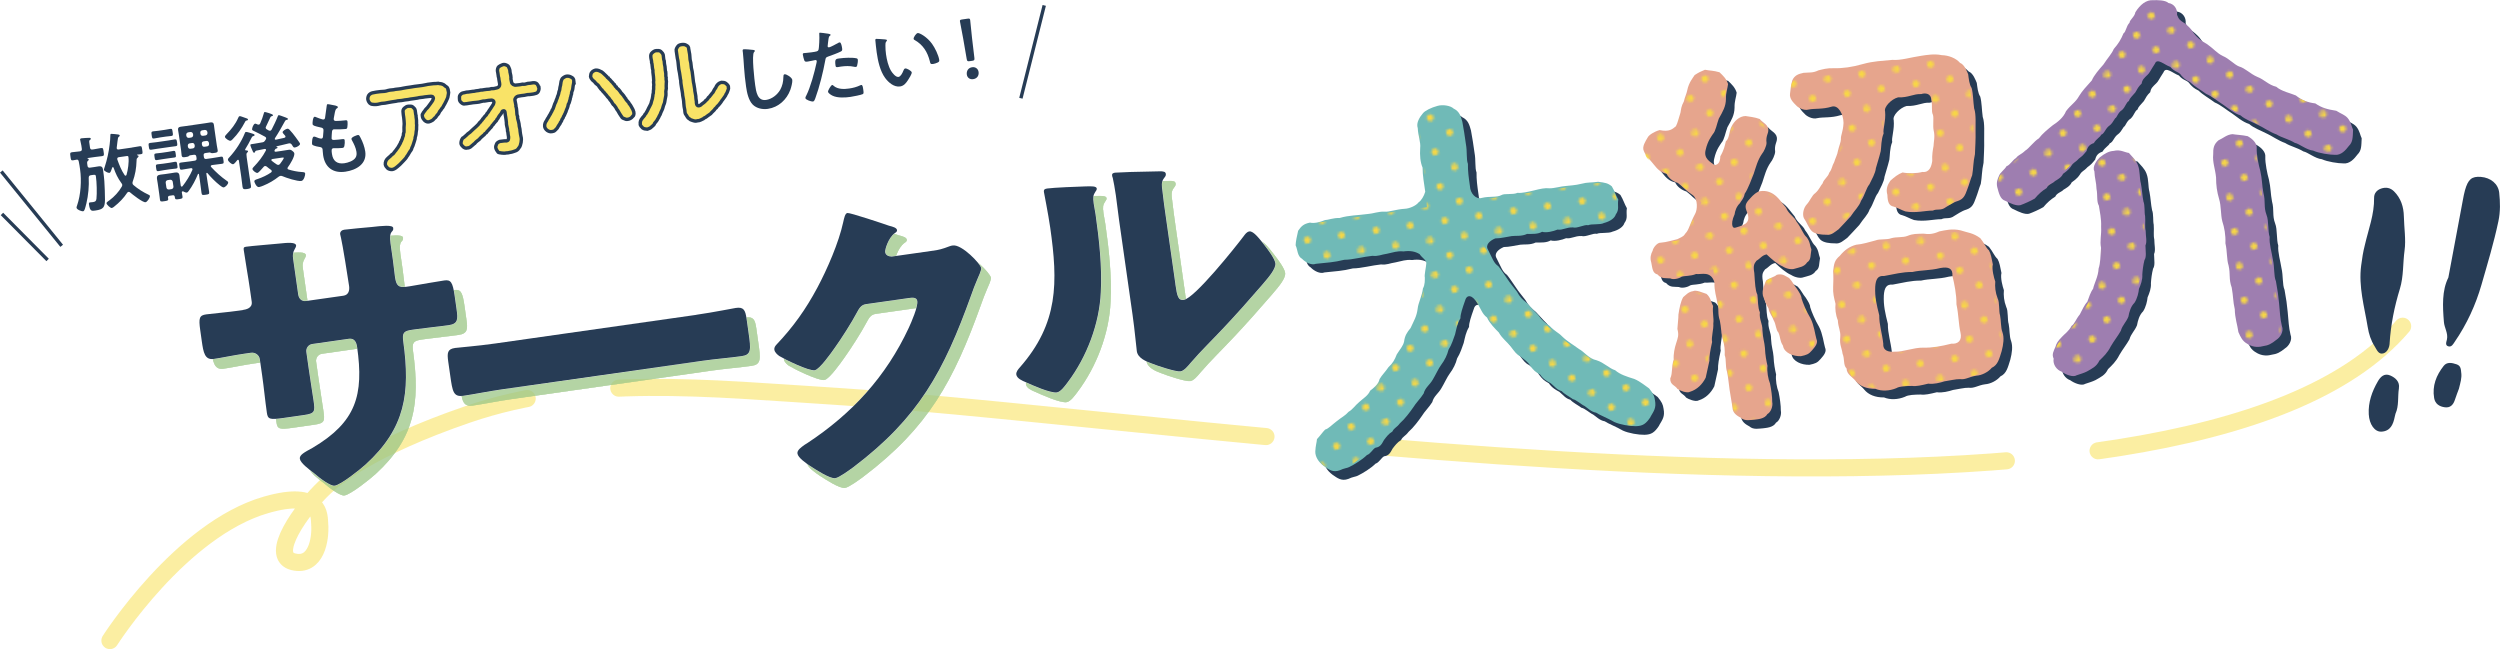
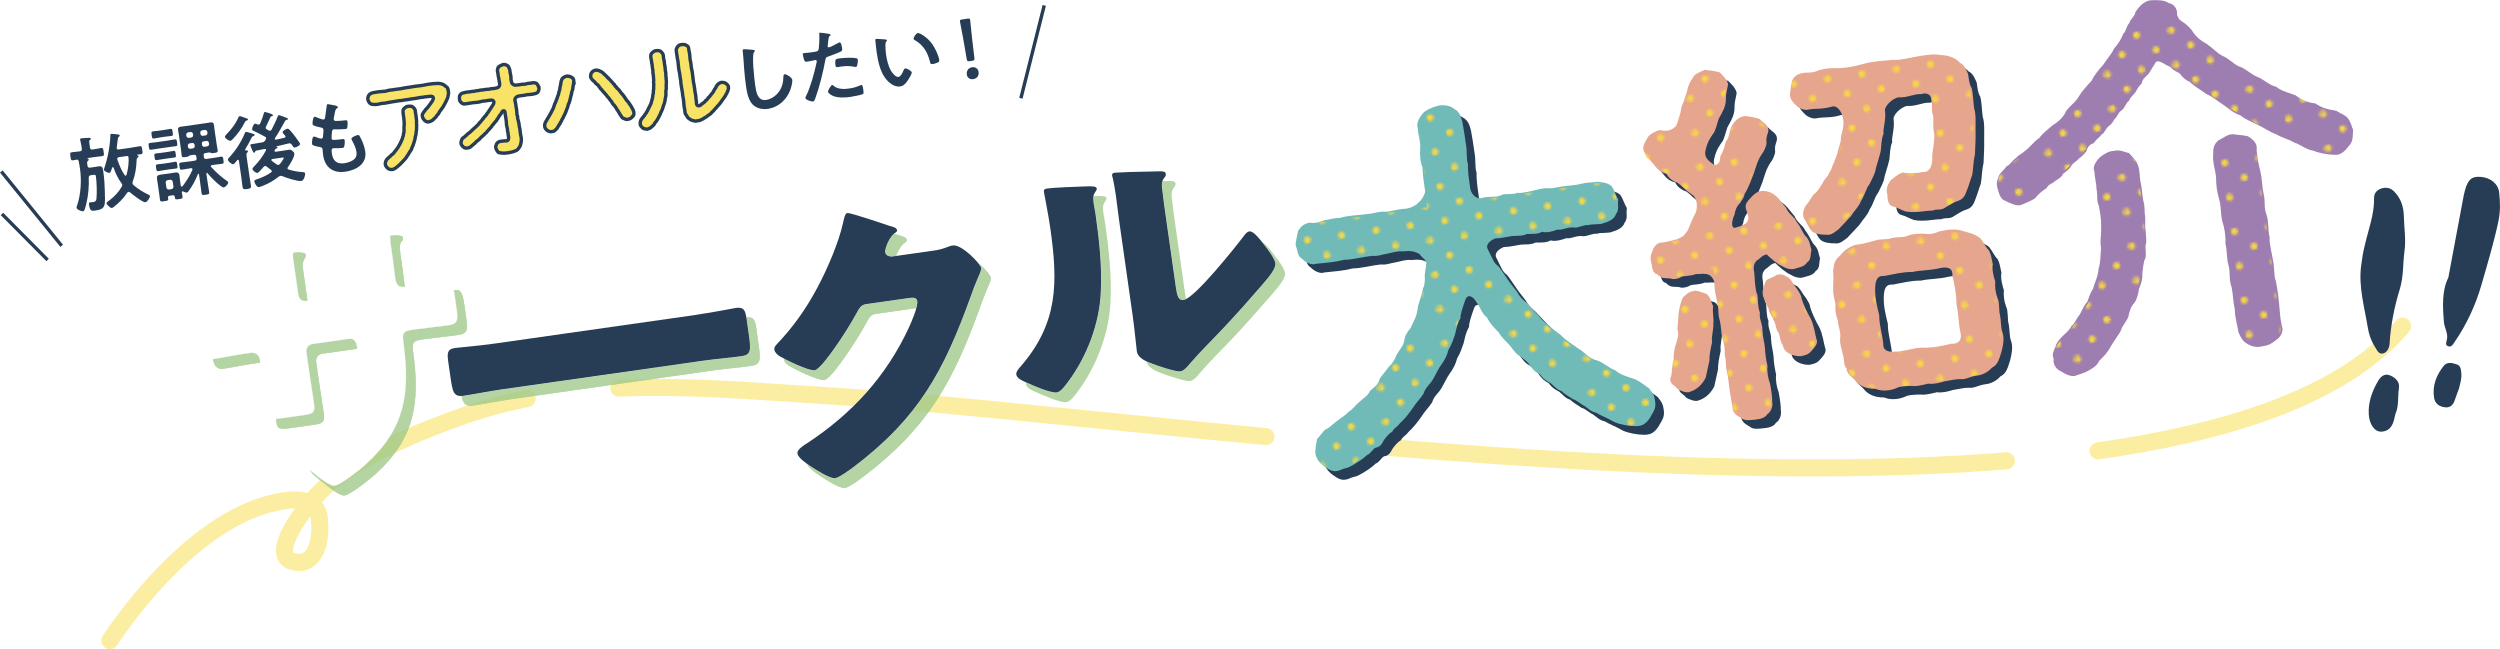
<svg xmlns="http://www.w3.org/2000/svg" viewBox="0 0 731.49 189.93">
  <defs>
    <style>.cls-1,.cls-2,.cls-3{fill:none;}.cls-2{opacity:.61;stroke:#f9e367;stroke-dasharray:0 0 0 0 0 0 190 9 0 9 0 9;stroke-linecap:round;stroke-linejoin:round;stroke-width:5px;}.cls-4{fill:#f8d845;}.cls-5{fill:#e6a58d;}.cls-6,.cls-7{fill:#9bc686;}.cls-8{fill:#9e7eb0;}.cls-9{fill:#70bab7;}.cls-10{fill:#273c55;}.cls-7{stroke:#9bc686;}.cls-7,.cls-11{stroke-width:.07px;}.cls-7,.cls-11,.cls-12,.cls-3{stroke-miterlimit:10;}.cls-11{fill:#fff;stroke:#fff;}.cls-12{fill:#f9e367;}.cls-12,.cls-3{stroke:#273c55;}.cls-13{isolation:isolate;}.cls-14{fill:url(#Unnamed_Pattern_17);}.cls-15{mix-blend-mode:multiply;opacity:.75;}</style>
    <pattern id="Unnamed_Pattern_17" x="0" y="0" width="28.8" height="28.8" patternTransform="translate(-4533.53 -2467.76) rotate(-8.06) scale(.7)" patternUnits="userSpaceOnUse" viewBox="0 0 28.8 28.8">
      <rect class="cls-1" x="0" y="0" width="28.8" height="28.8" />
      <path class="cls-4" d="m28.8,30.24c.8,0,1.44-.64,1.44-1.44s-.64-1.44-1.44-1.44-1.44.64-1.44,1.44.64,1.44,1.44,1.44Z" />
      <path class="cls-4" d="m14.4,30.24c.8,0,1.44-.64,1.44-1.44s-.65-1.44-1.44-1.44-1.44.64-1.44,1.44.64,1.44,1.44,1.44Z" />
      <path class="cls-4" d="m28.8,15.84c.8,0,1.44-.65,1.44-1.44s-.64-1.44-1.44-1.44-1.44.64-1.44,1.44.64,1.44,1.44,1.44Z" />
      <path class="cls-4" d="m14.4,15.84c.8,0,1.44-.65,1.44-1.44s-.65-1.44-1.44-1.44-1.44.64-1.44,1.44.64,1.44,1.44,1.44Z" />
      <path class="cls-4" d="m7.2,23.04c.79,0,1.44-.64,1.44-1.44s-.65-1.44-1.44-1.44-1.44.64-1.44,1.44.64,1.44,1.44,1.44Z" />
      <path class="cls-4" d="m21.6,23.04c.8,0,1.44-.64,1.44-1.44s-.65-1.44-1.44-1.44-1.44.64-1.44,1.44.64,1.44,1.44,1.44Z" />
      <path class="cls-4" d="m7.2,8.64c.79,0,1.44-.64,1.44-1.44s-.65-1.44-1.44-1.44-1.44.64-1.44,1.44.64,1.44,1.44,1.44Z" />
-       <path class="cls-4" d="m21.6,8.64c.8,0,1.44-.64,1.44-1.44s-.65-1.44-1.44-1.44-1.44.64-1.44,1.44.64,1.44,1.44,1.44Z" />
      <path class="cls-4" d="m0,30.24c.79,0,1.44-.64,1.44-1.44s-.64-1.44-1.44-1.44-1.44.64-1.44,1.44.64,1.44,1.44,1.44Z" />
      <path class="cls-4" d="m0,15.84c.79,0,1.44-.65,1.44-1.44s-.64-1.44-1.44-1.44-1.44.64-1.44,1.44.64,1.44,1.44,1.44Z" />
      <path class="cls-4" d="m28.8,1.44c.8,0,1.44-.64,1.44-1.44s-.64-1.44-1.44-1.44-1.44.64-1.44,1.44.64,1.44,1.44,1.44Z" />
      <path class="cls-4" d="m14.4,1.44c.8,0,1.44-.64,1.44-1.44s-.65-1.44-1.44-1.44-1.44.64-1.44,1.44.64,1.44,1.44,1.44Z" />
      <path class="cls-4" d="m0,1.44c.79,0,1.44-.64,1.44-1.44S.79-1.44,0-1.44-1.44-.8-1.44,0-.8,1.44,0,1.44Z" />
    </pattern>
  </defs>
  <g class="cls-13">
    <g id="_レイヤー_2">
      <g id="_レイヤー_1-2">
        <line class="cls-3" x1=".57" y1="62.6" x2="13.93" y2="76.06" />
        <line class="cls-3" x1=".39" y1="50.18" x2="18.05" y2="71.92" />
        <path class="cls-2" d="m32.16,187.43s20.68-32.52,45.72-39.72c16.24-4.66,15.49,3.41,15.66,5.63.35,4.44-1.01,12.66-7.72,11.03-7.24-1.76,2.33-15.29,9.23-21.81,2.73-2.58,13.27-11.52,41.78-21.3,34.2-11.72,70.69-7.59,107.97-5.28,108.12,6.72,394.84,53.94,458.2-20.53" />
        <path class="cls-10" d="m485.49,124.48c-1.38,2.1-2.31,2.68-4.31,2.74-1.79.03-4.65-.46-6.33-1.23-1.83-1.08-4.55-2.15-5.31-2.72-1.49-.24-2.55-1.43-3.41-1.98-.96-.42-2.38-1.79-3.41-1.98-1.13-.85-2.44-1.44-3.24-2.34-1.52-.46-1.85-1.19-3.24-2.34-.84-.44-2.18-1.15-3.04-2.48-1.58-.89-1.85-1.19-2.94-2.6-.61-1.15-1.96-1.96-2.85-2.73-1.21-.61-1.64-1.33-2.74-2.75-1.23-1.61-2.58-2.43-3.63-4.3-.91-.88-2.74-2.74-3.41-4.33-1.63-1.22-1.72-2.67-3.39-5-1.64-2.12-2.74-1.18-3.02-.02-.8,2.24-1.43,4.12-1.38,5.23-.99,1.71-1.15,2.96-1.57,4.7-.49,1.3-.93,2.93-1.93,4.52-.35,1.5-1.13,3.07-2.17,4.45-.75,1-1.6,2.91-2.42,4.26-.89,1.58-2.24,2.33-2.67,4.07-.82,1.35-2.38,2.91-3.01,4.01-.93,1.36-2.53,3.49-3.92,4.69-1.04,1.38-1.62,1.24-2.23,2.44-1.04.59-1.79,1.6-2.45,2.47-.71,1.33-1.16,2.07-2.48,2.25-.74.33-1.52,1.89-2.49,2.14-1.47,1.44-3.64,2.75-5.21,3.53-.52.3-1.52.33-2.77.95-2.02.73-3.16-.22-4.65-1.24-1.63-1.22-2.52-2.78-2.5-4.23.08-1.8.41-2.63.49-3.65.97-1.03,1.71-2.14,2.4-2.8.97-.25,1.83-1.27,3.45-2.5,1.51-1.22,2.26-1.44,3.42-2.72,1.14-.61,1.87-1.83,3.17-2.91.99-.92,2.54-1.81,3.12-3.24,1-.81,2.43-1.8,2.76-3.41.72-1.22,1.62-2.02,2.63-3.51,1.19-1.06,1.82-2.16,2.39-3.69,1-1.6,1.88-2.5,2.15-3.77.21-1.71.85-2.69,1.9-3.96,1.02-2.27,1.77-3.27,2.09-5.78.13-1.47,1.27-3.65,1.53-5.81.63-1.1.54-2.54.55-3.21-.2-.64.36-2.96.43-4.09.08-1.02-1.24-1.61-1.96-2.74-1.35-.82-2.83-1.05-4.7-.79-1.93-.18-2.98.31-4.83.68-1.75.25-2.57.81-4.28.61-2.43.23-5.98,1.18-8.22,1.16-3.13.78-5.03.82-8.33,1.18-1.27.52-3.08-.46-4.01-1.45-1.46-.8-1.27-2.62-1.91-3.98.05-1.24.4-2.74.74-4.24.93-1.36,1.62-2.02,3.46-2.39,1.16.28,2.79-.06,4.37-.73.89-.01,2.48-.69,4.28-.61,2.9-.86,5.26-.75,8.55-1.21,1-.03,2.92-.75,4.61-.65,1.25.16,3.37-.7,6.03-.85,1.11-.05,3.13-.78,3.98-1.91.72-.44,1.54-1.78,1.91-3.07-.37-2.63-.76-4.59-.78-7.05-.67-1.58-.84-3.57-.7-5.72.21-1.71-.62-3.6-.71-5.83-.56-1.6.65-3.34,1.51-4.35.56-.75,2.45-1.69,4.28-2.17,1.5-.44,3.79-.09,4.7.79,1.8.86,2.13,2.38,2.56,3.89.4,2.07.7,4.15,1.03,6.46.44,2.29.07,4.46.6,5.84-.03,2.13.18,3.67.59,6.52.08,2.12,1.8,4,3.5,3.42,2.27-.55,4.36-.06,5.7-.81.92-.58,3.35-.03,4.72-.67,1.25.16,3.31-.36,4.61-.65,2.05-.52,3.46-.83,4.72-.67,1.46.02,3.49-.61,4.72-.67,1.21-.17,2.77-.17,4.71-.67,1.72-.47,2.76-.28,4.84-.57,2.05.27,2.85.38,3.99,1.34.88,1.44,1.16,2.63,1.89,3.87-.3,1.83.4,2.85-.73,4.35-.3,1.05-1.62,2.02-3.45,2.5-1.14.61-3.67.18-4.61.65-1.16-.28-3.21,1.01-4.5.64-2.02-.05-2.9.86-4.5.64-1.16.5-3.32,1.03-4.5.64-1.24.73-2.82.62-4.39.62-1.57.78-3.4.48-4.5.64-1.43.2-3.26.69-4.83.68-1.58.67-2.98,1.88-2.1,3.32,1.39,2.71,1.67,3.9,3.03,4.83.81,1,1.53,2.13,2.66,3.76.72,1.13,1.52,2.02,2.75,3.64.91,1.66,1.55,2.24,3.07,3.48,1.05,1.08,1.86,2.09,3.16,3.36,1.12,1.63,2.13,2.38,3.36,3.22,1.46,1.58,2.63,1.98,3.55,2.97,1.82,1.76,3.13,2.35,5.01,3.77,1.56.79,2.86,2.84,5.16,3.3,2.22.69,3.69,2.39,5.45,2.92,1.41,1.25,3.4,1.87,5.62,2.56,1.79.75,3.44,2.2,4.3,2.75,1.22,1.51,1.53,2.13,1.72,3.45.44,2.29-.33,3.18-1.32,4.89Z" />
        <path class="cls-10" d="m531.13,71.93c1.09,1.41.89,2.33,1.4,3.6-.33,1.61-.02,3.02-1.26,3.76-.82,1.35-2.37,1.45-3.65,1.86-.85.34-2.46.01-3.57-.72-1.42-.58-3.21-2.12-4.63-3.48-1.41.31-1.74,1.14-2.98,1.88-.46.74-1.08,1.05-.62,3.56.22,3.1.28,5.11.9,6.36.22,1.54.09,3.79.73,5.15-.25,2.16.79,3.24.75,5.26.11,2.33.61,3.49.73,5.15.09,2.22.43,3.85.75,5.26-.22,1.6.21,3.88.73,5.15.34,1.63.69,4.04.65,5.39.29,1.3-.46,3.09-1.4,3.55-.8,1.46-2.92,1.53-3.79,1.66-1.11.05-2.83.51-3.99-.55-.97-.53-2.43-1.33-2.44-3.01-.17-1.21-.62-3.6-.86-5.25-.19-1.32-.42-3.74-.71-5.04-.62-2.04-.17-3.56-.71-5.04.06-1.13.02-3.02-.71-5.04-.4-2.07-.29-2.87-.71-5.04-.75-2.13-.17-3.56-.71-5.04-.26-1.86-.97-3.67-.87-6.14-1.06-3.54-3.79-2.26-5.38-2.48-1.69.69-3.4.48-4.25.82-.82.56-2.44.91-3.29.47-1.36-.14-2.54.25-3.74-1.15-1.5-.35-1.5-1.91-1.84-3.54-.41-1.28-.12-2.44.41-3.41.11-.8,1.33-2.43,2.35-2.35,1.88-.15,3.37-.7,4.89-1.03,2.1-.97,1.86-1.05,2.34-1.67,1.08-1.05,1.19-2.63,2.87-5.78.63-1.1.87-4.15-.65-5.39-2.35-1.57-2.93-2.49-4.43-3.62-1.52-.46-2.79-1.51-3.29-2.67-1.61-.33-2.65-1.3-3.74-2.71-1.1-1.41-2.38-2.57-2.91-3.95-.62-1.25.49-2.87,1.12-3.96.34-.72,1.88-1.72,3.5-2.17,2.88.6,3.76-.31,4.76-1.12.53-.97.94-2.82,1.34-3.99.19-1.03.19-1.82.99-3.27.27-1.27.8-2.24.99-3.27.46-2.3,1.71-3.71,2.17-4.45,1.33-.86,1.76-1.03,3.02-1.55,1.27.27,2.49.21,4.25.74,1.03.97,2.06,1.94,2.5,3.45-.14,1.36-.66,2.44-.62,4.34-.02,2.24-.93,3.71-2.09,5.78-.57,1.53-.93,3.71-1.71,4.49-.36.61-1.52,1.89-2.14,4.67-.65,2.55,1.39,3.5,2.64,4.44,1.21-.17,1.63-1.13,1.65-2.58,1.08-1.83,1.34-3.21,1.62-4.37,1.1-.94.93-2.93,1.63-4.26.77-1.67,2.35-3.13,4.14-3.16,1.03.19,2.62.3,4.15.87.83,1.11,2.69,1.63,2.5,3.45,0,.78-.77,1.67-.51,3.54.02.89-.85,2.69-1.33,3.21-1.3,1.86-1.79,3.95-2.42,5.82-.58,1.42-1.62,4.37-2.64,5.85-.33,1.61-1.05,2.05-1.4,2.77-.99.92-1.46,2.33-1.55,3.24-.77,1.68-.83,2.8-.63,3.45.19.53.53.6,1.06.41,3.12-.89,4.47-1.64,2.97-5.12-.56-1.6.22-2.38,1.29-3.54.67-.77,1.76-1.81,2.85-1.97,1.75-.25,3.4.3,4.82,1.67.91.88,1.2,1.4,2.69,3.2.7,1.8,2.5,2.67,3.04,4.04,1.5,1.91,1.84,3.54,3,4.61Zm-29.31,16.57c1.27,1.05,1.38,2.6,1.95,3.53-.25,2.16.28,3.54.06,5.14.14,1.77-.66,4.01-.35,5.42-.55,2.43-.85,4.26-.79,5.48-.43,1.74-.73,3.57-1.09,4.96-.96,1.93-2.53,3.49-4.56,4.11-.93.58-3.2-.44-3.7-.82-.72-1.13-2.18-1.15-2.11-3.06.77-1.68.29-3.51,1.01-5.51-.12-1.66.29-3.51.68-4.68.53-1.75.9-2.36.4-4.31.05-1.24.33-3.18.3-4.18.28-1.94.68-3.9,1.4-5.12.71-.55,1.46-1.55,2.88-1.75.94-.47,2.87.49,3.91.79Zm32.19,13.23c.48,1.05-.16,2.04-1.32,3.32-.96,1.14-1.6,1.34-3.23,1.69-2.22.09-4.95-.98-5.24-3.06-1.02-1.65-.64-2.15-1.33-3.84-.78-.78-.67-2.37-1.4-3.6-.39-1.18-1.3-2.05-1.5-3.48-.88-1.44-.94-1.88-1.64-3.68-.37-1.85.46-3.09.93-4.49.8-.67,2.43-1.01,3.12-1.67,1.83-.48,2.65.52,3.6.94,1.05,1.08,1.42,2.15,2.36,3.25.72,1.13,1.3,2.05,1.28,2.73.42,1.39,1.44,3.82,2.61,5.78,1.08,2.08,1.34,4.73,1.76,6.13Zm46.17-67.39c.58,1.71.34,4.76.38,6.66.06,2.01-.1,4.82-.18,6.63-.55,2.43-.43,4.09-.81,6.16-.5,1.19-.85,2.69-1.43,4.12-.64,1.77-1.05,2.83-2.76,3.41-1.5.44-2.71,1.39-3.54,1.84-1.41,1.09-2.63.37-3.78.98-2.02-.05-5.03.82-8.02.24-1.17-.39-2.4-1.12-3.45-1.41-1.38-.25-1.77-1.43-1.83-3.43-.45-1.61-.06-2.79.87-4.15,1.19-1.06,2.2-1.88,3.57-2.41,1.61.33,4.18.3,5.79-.15,2.16.25,2.67-1.72,2.9-3.21-.12-1.66.19-3.38.38-4.42-.01-.89.5-2.76.04-4.48-.31-1.41.07-3.48-.2-4.56-.61-1.14-.06-2.79-.51-4.4-.06-2.01-1.86-2.09-2.93-1.71-2.25-.13-3.76,1.09-6.8.96-1.94.5-4.19,2.83-3.78,4.11.28,2.76-.71,5.25-.43,6.44-.75,1.78-.66,4.01-.84,5.15-.49,2.08-1.13,3.85-1.42,5.01-.13,1.47-1.21,3.3-1.9,4.74-.96,1.14-1.34,3.21-2.45,4.82-.55,1.64-1.85,2.72-3.04,4.57-.97,1.03-2.71,2.96-3.5,3.74-1.02.7-2.09,1.86-3.57,1.62-1.57,0-3.38-.19-4.29-1.07-1.05-1.08-1.34-2.38-2.33-3.81-.5-1.16-.09-3.01.88-4.04.88-.91,1.52-2.68,2.45-3.25,1.29-1.19,1.4-1.99,2.17-2.88.28-1.16,1.63-1.91,1.91-3.07.94-1.25.74-1.89,1.46-3.12.3-1.05,1.01-2.38,1.1-3.29.35-1.5.86-2.58.87-3.37-.08-1.33.61-1.99.77-4.81-.03-2.57-1.54-5.38-3.47-4.77-2.68.83-4.97.48-6.71.84-1.5.44-3.22-.66-3.63-1.16-.91-.88-2.08-2.05-1.84-3.54.14-1.36.3-2.62.68-3.9.69-1.44,1.76-1.81,3.28-2.14,1.88-.15,2.69.07,4.37-.73,1.19-.28,2.48-.69,4.39-.62,2.69.07,5.55-.34,8.55-1.21,3.34-.92,5.58-.9,8.66-1.23,2.49.21,5.38-.76,8.55-1.21,1.32-.19,3.71-.64,5.91-.17,2.02.05,4.15.87,5.35,2.26,1.3.49,2.03,2.51,2.38,3.35.17,1.21.31,2.98,1.01,4,.48,1.83.42,3.74.74,6.05Zm7.55,60.46c.31,1.41.18,3.67.7,4.94.56,1.6.28,3.54-.23,5.51-.69,2.22-1.1,4.07-2.89,4.88-1.05,1.27-2.93,2.21-4.48,2.31-2.08.29-3.18,1.23-4.78,1.01-1.24-.05-3.18.45-4.61.65-1.17.39-3.23.91-4.72.67-2.05.51-3.57.84-4.72.67-1.79.03-3.68.07-4.61.65-2.01.84-4.34.95-6.12.2-2.57.03-4.59-.8-5.81-2.31-.83-1.11-2.61-1.87-2.64-3.65-1.03-.97-.5-2.73-1.17-4.31-.26-1.86-.92-2.55-.68-4.83.17-1.93-.62-2.82-.7-4.94-.69-1.69-.83-3.46-.68-4.83-.5-1.94-.78-3.13-.7-4.94.08-1.02.1-3.26,0-4.7.27-2.05.35-3.07,1.95-4.41,1.33-1.64,2.85-2.75,4.8-3.25,1.88-.15,3.7-.75,5.64-1.25,1.27-.52,3.23-.12,4.61-.65,1.5-.44,3.45-.15,4.72-.67,1.69-.69,2.6-.59,4.71-.67,1.49.24,2.82.16,4.61-.65,1.85-.37,3.79-.87,6.22-.32,2.11.71,3.68.71,5.81,2.31,1.22,1.5,1.48,2.59,2.52,3.56.59,1.03.78,2.35,1.14,4.09-.36,1.39.34,3.98.71,5.04-.13,1.47,0,3.13.7,4.94.61,1.14.31,3.76.7,4.94Zm-12.76-3.23c.04-2.91-.63-6.06-1.18-8.33.14-2.15-1.06-2.76-3.57-2.29-3.02.76-5.62.57-8.12,1.15-3.02-.02-5.17.62-8.33,1.18-1.82-.19-2.43,1.01-2.57,3.16-.14,2.93.4,5.2,1.18,8.33-.03,2.91.84,5.14,1.18,8.33-.14,2.15,1.69,2.45,3.35,2.32,2.37.11,5.53-1.23,8.33-1.18,2.69.07,5.2-.4,8.23-1.16,1.93.17,3.23-.9,2.67-3.29-.59-2.6-.5-5.08-1.17-8.23Z" />
-         <path class="cls-10" d="m691.02,40.45c-.11,2.36-.05,3.59-1.23,4.76-.94,1.25-2.29,2.79-4.11,2.6-1.57,0-4.65-.46-6.33-1.23-1.93-.17-4.21-2.09-5.35-2.26-1.96-1.18-3.79-1.48-5.38-2.48-1.88-.63-4.12-2.21-5.31-2.72-1.69-.88-3.93-1.68-5.21-2.84-1.99-.61-3.66-2.17-5.02-3.09-1.47-.91-3.38-2.54-5.04-3.2-1.63-1.22-3.57-2.29-4.74-3.47-1.44-.69-1.85-1.19-2.5-1.88-.74-1.24-1.93-.96-3.27-2.56-1.77-.64-3.85-2.7-4.49-.93-1.29,1.97-1.62,2.8-2.12,3.21-1.08,1.05-1.58,1.46-1.76,2.6-1.08,1.05-1.14,1.39-1.87,2.61-1.05,1.27-1.57,1.56-1.88,2.5-.83.45-.89,1.58-1.98,2.63-1.24.73-1.48,2.22-2.01,2.41-.74,1.11-.99,1.71-2.01,2.41-.99.92-1.16,2.07-2.12,2.43-.24.7-1.3,1.08-2.12,2.43-1.29.41-1.85,1.16-2.13,2.32-1.05,1.27-1.15,1.39-2.26,2.22-1.16,1.28-1.54,1-2.26,2.22-.83,1.24-1.87,1.83-2.37,2.24-.41,1.06-1.87,1.83-2.38,2.13-.47.63-1.99.95-2.4,2.02-1.24.74-2.43,1.8-3.48,3.07-1.24.73-3.13,1.56-4.2,1.94-1.19.28-2.87-.49-4.43-1.27-1.52-.46-1.89-2.31-2.36-4.03-.31-1.41.11-2.37.54-3.32.31-.94,1.65-1.8,2.18-2.77,1.07-.37,1.76-1.81,2.79-2.41.75-1,1.33-.86,2.71-2.17,1.04-.59,2.53-2.71,3.97-3.58,1.04-1.38,2.54-2.6,4.05-3.82,1.33-.86,3.15-2.24,3.89-4.13,1.51-2,2.77-2.52,3.84-4.46.91-1.47,1.98-2.63,3.72-4.55.58-1.43,2.12-3.21,3.37-4.62,1.19-1.85,2.46-3.15,3.04-4.57,1.35-1.53,2.17-2.88,2.83-4.54.81-.56.72-2,1.79-3.16,0-.78,1.54-1.78,1.7-3.04,1.37-2.21,3.17-3.69,5.21-3.53,1.11-.05,3.57-.06,4.48.82,1.6.22,2.71,1.74,2.5,3.45.53,1.38.91,1.66,2.25,2.48,1.27,1.05,1.8,1.65,2.22,2.26,1.02,1.65,2.53,2.89,4.35,3.86,1.99,1.4,2.83,2.62,4.63,3.48,1.66.66,3.38,2.54,4.68,3.03,1.86.52,3.21,2.12,5.35,3.05,2.13.82,3.24,2.34,5.56,2.9,1.53,1.35,4.18,1.87,5.73,2.54,1.77,1.43,3.54,2.07,5.7,2.33,1.86,1.3,3.49,1.74,6.12,2.15,1.6,1,2.4,1.12,3.32,2.1,1.08,1.3,1.16,2.63,1.61,3.46Zm-61.35,20.99c.5,1.16.23,3.21.5,4.29.14,1.77-.13,3.04.17,4.34,0,1.57.45,3.18-.07,4.26.03,1.79.36,3.31-.29,4.29-.36,1.39-.57,3.1-.63,4.23.11,1.55-.47,2.97-.98,4.17-.08,1.02-.49,2.87-1.32,4.1-1.08,1.05-1.52,2.68-1.77,4.05-.66,1.66-1.77,2.49-2.21,4.12-.8,1.46-1.95,2.85-2.94,4.56-.96,1.93-2.24,3.11-3.33,4.16-.86,1.8-2.13,2.31-3.68,3.21-.94.47-1.91.72-2.98,1.09-1.02.7-3.27-.21-4.4-1.06-1.41-.47-2.64-2.09-2.33-3.81-.62-1.25.02-2.24.52-3.43.3-1.05.66-1.66,1.93-2.96.67-.77,2.01-1.63,2.79-3.19.92-.58,1.19-1.85,2.43-3.37.71-1.33,1.29-2.76,2.17-3.66.49-1.3.94-2.82,1.7-3.82.33-1.61,1.51-3.57,1.62-5.94.55-1.64.51-3.54.71-6.03-.42-2.18.16-3.6.02-6.16.11-2.37-.4-4.42-.65-6.17-.73-1.24-.32-3.09-.7-4.94-.04-1.9-.54-3.05-.62-5.17-.75-1.35.87-3.37,1.56-4.02,1.5-1.22,2.76-1.85,4.09-1.92,1.94-.5,3.2.44,4.45.6.94,1.1,2.08,2.05,2.63,3.54.7,1.8.42,3.74.87,5.36.34,1.63.43,3.85.75,5.26Zm36.94,10.43c-.18,1.93.67,4.72.92,6.47.58,2.49.24,4.89.92,6.47.48,2.62.75,4.48.92,6.47.26,2.65.29,4.43.82,6.6.69,1.69-.63,3.45-1.56,4.02-1.51,1.22-2.34,1.67-4.09,1.92-1.72.47-3.35.03-4.46-.71-1.46-.8-1.96-1.96-2.61-3.43-.31-2.19-1.03-4.11-1.06-6.67-.54-2.27-.42-3.74-.9-6.36-.92-2.55-.32-3.87-.92-6.47-.59-1.82-.37-4.2-.92-6.47.1-2.47-.32-4.65-.92-6.47-.5-1.94-.29-4.43-.92-6.47-.64-2.15-.9-4.01-.9-6.36-.25-2.54-1.08-4.43-.84-6.71-.03-1.79.14-2.93,1.54-4.13,1.47-.66,2.45-1.69,4.11-1.81,1.03.19,2.95.25,4.45.6,1.58.89,2.77,2.18,2.63,3.54-.08,1.8.6,5.06,1.04,6.56.59,2.6.48,4.18.92,6.47.7,2.59,0,4.03.92,6.47.69,1.69.35,4.87.92,6.47Z" />
        <path class="cls-9" d="m482.97,121.96c-1.38,2.1-2.31,2.68-4.31,2.74-1.79.03-4.65-.46-6.33-1.23-1.83-1.08-4.55-2.15-5.31-2.72-1.49-.24-2.55-1.43-3.41-1.98-.96-.42-2.38-1.79-3.41-1.98-1.13-.85-2.44-1.44-3.24-2.34-1.52-.46-1.85-1.19-3.24-2.34-.84-.44-2.18-1.15-3.04-2.48-1.58-.89-1.85-1.19-2.94-2.6-.61-1.15-1.96-1.96-2.85-2.73-1.21-.61-1.64-1.33-2.74-2.75-1.23-1.61-2.58-2.43-3.63-4.3-.91-.88-2.74-2.74-3.41-4.33-1.63-1.22-1.72-2.67-3.39-5-1.64-2.12-2.74-1.18-3.02-.02-.8,2.24-1.43,4.12-1.38,5.23-.99,1.71-1.15,2.96-1.57,4.7-.49,1.3-.93,2.93-1.93,4.52-.35,1.5-1.13,3.07-2.17,4.45-.75,1-1.6,2.91-2.42,4.26-.89,1.58-2.24,2.33-2.67,4.07-.82,1.35-2.38,2.91-3.01,4.01-.93,1.36-2.53,3.49-3.92,4.69-1.04,1.38-1.62,1.24-2.23,2.44-1.04.59-1.79,1.6-2.45,2.47-.71,1.33-1.16,2.07-2.48,2.25-.74.33-1.52,1.89-2.49,2.14-1.47,1.44-3.64,2.75-5.21,3.53-.52.3-1.52.33-2.77.95-2.02.73-3.16-.22-4.65-1.24-1.63-1.22-2.52-2.78-2.5-4.23.08-1.8.41-2.63.49-3.65.97-1.03,1.71-2.14,2.4-2.8.97-.25,1.83-1.27,3.45-2.5,1.51-1.22,2.26-1.44,3.42-2.72,1.14-.61,1.87-1.83,3.17-2.91.99-.92,2.54-1.81,3.12-3.24,1-.81,2.43-1.8,2.76-3.41.72-1.22,1.62-2.02,2.63-3.51,1.19-1.06,1.82-2.16,2.39-3.69,1-1.6,1.88-2.5,2.15-3.77.21-1.71.85-2.69,1.9-3.96,1.02-2.27,1.77-3.27,2.09-5.78.13-1.47,1.27-3.65,1.53-5.81.63-1.1.54-2.54.55-3.21-.2-.64.36-2.96.43-4.09.08-1.02-1.24-1.61-1.96-2.74-1.35-.82-2.83-1.05-4.7-.79-1.93-.18-2.98.31-4.83.68-1.75.25-2.57.81-4.28.61-2.43.23-5.98,1.18-8.22,1.16-3.13.78-5.03.82-8.33,1.18-1.27.52-3.08-.46-4.01-1.45-1.46-.8-1.27-2.62-1.91-3.98.05-1.24.4-2.74.74-4.24.93-1.36,1.62-2.02,3.46-2.39,1.16.28,2.79-.06,4.37-.73.89-.01,2.48-.69,4.28-.61,2.9-.86,5.26-.75,8.55-1.21,1-.03,2.92-.75,4.61-.65,1.25.16,3.37-.7,6.03-.85,1.11-.05,3.13-.78,3.98-1.91.72-.44,1.54-1.78,1.91-3.07-.37-2.63-.76-4.59-.78-7.05-.67-1.58-.84-3.57-.7-5.72.21-1.71-.62-3.6-.71-5.83-.56-1.6.65-3.34,1.51-4.35.56-.75,2.45-1.69,4.28-2.17,1.5-.44,3.79-.09,4.7.79,1.8.86,2.13,2.38,2.56,3.89.4,2.07.7,4.15,1.03,6.46.44,2.29.07,4.46.6,5.84-.03,2.13.18,3.67.59,6.52.08,2.12,1.8,4,3.5,3.42,2.27-.55,4.36-.06,5.7-.81.92-.58,3.35-.03,4.72-.67,1.25.16,3.31-.36,4.61-.65,2.05-.52,3.46-.83,4.72-.67,1.46.02,3.49-.61,4.72-.67,1.21-.17,2.77-.17,4.71-.67,1.72-.47,2.76-.28,4.84-.57,2.05.27,2.85.38,3.99,1.34.88,1.44,1.16,2.63,1.89,3.87-.3,1.83.4,2.85-.73,4.35-.3,1.05-1.62,2.02-3.45,2.5-1.14.61-3.67.18-4.61.65-1.16-.28-3.21,1.01-4.5.64-2.02-.05-2.9.86-4.5.64-1.16.5-3.32,1.03-4.5.64-1.24.73-2.82.62-4.39.62-1.57.78-3.4.48-4.5.64-1.43.2-3.26.69-4.83.68-1.58.67-2.98,1.88-2.1,3.32,1.39,2.71,1.67,3.9,3.03,4.83.81,1,1.53,2.13,2.66,3.76.72,1.13,1.52,2.02,2.75,3.64.91,1.66,1.55,2.24,3.07,3.48,1.05,1.08,1.86,2.09,3.16,3.36,1.12,1.63,2.13,2.38,3.36,3.22,1.46,1.58,2.63,1.98,3.55,2.97,1.82,1.76,3.13,2.35,5.01,3.77,1.56.79,2.86,2.84,5.16,3.3,2.22.69,3.69,2.39,5.45,2.92,1.41,1.25,3.4,1.87,5.62,2.56,1.79.75,3.44,2.2,4.3,2.75,1.22,1.51,1.53,2.13,1.72,3.45.44,2.29-.33,3.18-1.32,4.89Z" />
        <path class="cls-5" d="m528.61,69.41c1.09,1.41.89,2.33,1.4,3.6-.33,1.61-.02,3.02-1.26,3.76-.82,1.35-2.37,1.45-3.65,1.86-.85.34-2.46.01-3.57-.72-1.42-.58-3.21-2.12-4.63-3.48-1.41.31-1.74,1.14-2.98,1.88-.46.74-1.08,1.05-.62,3.56.22,3.1.28,5.11.9,6.36.22,1.54.09,3.79.73,5.15-.25,2.16.79,3.24.75,5.26.11,2.33.61,3.49.73,5.15.09,2.22.43,3.85.75,5.26-.22,1.6.21,3.88.73,5.15.34,1.63.69,4.04.65,5.39.29,1.3-.46,3.09-1.4,3.55-.8,1.46-2.92,1.53-3.79,1.66-1.11.05-2.83.51-3.99-.55-.97-.53-2.43-1.33-2.44-3.01-.17-1.21-.62-3.6-.86-5.25-.19-1.32-.42-3.74-.71-5.04-.62-2.04-.17-3.56-.71-5.04.06-1.13.02-3.02-.71-5.04-.4-2.07-.29-2.87-.71-5.04-.75-2.13-.17-3.56-.71-5.04-.26-1.86-.97-3.67-.87-6.14-1.06-3.54-3.79-2.26-5.38-2.48-1.69.69-3.4.48-4.25.82-.82.56-2.44.91-3.29.47-1.36-.14-2.54.25-3.74-1.15-1.5-.35-1.5-1.91-1.84-3.54-.41-1.28-.12-2.44.41-3.41.11-.8,1.33-2.43,2.35-2.35,1.88-.15,3.37-.7,4.89-1.03,2.1-.97,1.86-1.05,2.34-1.67,1.08-1.05,1.19-2.63,2.87-5.78.63-1.1.87-4.15-.65-5.39-2.35-1.57-2.93-2.49-4.43-3.62-1.52-.46-2.79-1.51-3.29-2.67-1.61-.33-2.65-1.3-3.74-2.71-1.1-1.41-2.38-2.57-2.91-3.95-.62-1.25.49-2.87,1.12-3.96.34-.72,1.88-1.72,3.5-2.17,2.88.6,3.76-.31,4.76-1.12.53-.97.94-2.82,1.34-3.99.19-1.03.19-1.82.99-3.27.27-1.27.8-2.24.99-3.27.46-2.3,1.71-3.71,2.17-4.45,1.33-.86,1.76-1.03,3.02-1.55,1.27.27,2.49.21,4.25.74,1.03.97,2.06,1.94,2.5,3.45-.14,1.36-.66,2.44-.62,4.34-.02,2.24-.93,3.71-2.09,5.78-.57,1.53-.93,3.71-1.71,4.49-.36.61-1.52,1.89-2.14,4.67-.65,2.55,1.39,3.5,2.64,4.44,1.21-.17,1.63-1.13,1.65-2.58,1.08-1.83,1.34-3.21,1.62-4.37,1.1-.94.93-2.93,1.63-4.26.77-1.67,2.35-3.13,4.14-3.16,1.03.19,2.62.3,4.15.87.83,1.11,2.69,1.63,2.5,3.45,0,.78-.77,1.67-.51,3.54.02.89-.85,2.69-1.33,3.21-1.3,1.86-1.79,3.95-2.42,5.82-.58,1.42-1.62,4.37-2.64,5.85-.33,1.61-1.05,2.05-1.4,2.77-.99.92-1.46,2.33-1.55,3.24-.77,1.68-.83,2.8-.63,3.45.19.53.53.6,1.06.41,3.12-.89,4.47-1.64,2.97-5.12-.56-1.6.22-2.38,1.29-3.54.67-.77,1.76-1.81,2.85-1.97,1.75-.25,3.4.3,4.82,1.67.91.88,1.2,1.4,2.69,3.2.7,1.8,2.5,2.67,3.04,4.04,1.5,1.91,1.84,3.54,3,4.61Zm-29.31,16.57c1.27,1.05,1.38,2.6,1.95,3.53-.25,2.16.28,3.54.06,5.14.14,1.77-.66,4.01-.35,5.42-.55,2.43-.85,4.26-.79,5.48-.43,1.74-.73,3.57-1.09,4.96-.96,1.93-2.53,3.49-4.56,4.11-.93.58-3.2-.44-3.7-.82-.72-1.13-2.18-1.15-2.11-3.06.77-1.68.29-3.51,1.01-5.51-.12-1.66.29-3.51.68-4.68.53-1.75.9-2.36.4-4.31.05-1.24.33-3.18.3-4.18.28-1.94.68-3.9,1.4-5.12.71-.55,1.46-1.55,2.88-1.75.94-.47,2.87.49,3.91.79Zm32.19,13.23c.48,1.05-.16,2.04-1.32,3.32-.96,1.14-1.6,1.34-3.23,1.69-2.22.09-4.95-.98-5.24-3.06-1.02-1.65-.64-2.15-1.33-3.84-.78-.78-.67-2.37-1.4-3.6-.39-1.18-1.3-2.05-1.5-3.48-.88-1.44-.94-1.88-1.64-3.68-.37-1.85.46-3.09.93-4.49.8-.67,2.43-1.01,3.12-1.67,1.83-.48,2.65.52,3.6.94,1.05,1.08,1.42,2.15,2.36,3.25.72,1.13,1.3,2.05,1.28,2.73.42,1.39,1.44,3.82,2.61,5.78,1.08,2.08,1.34,4.73,1.76,6.13Zm46.17-67.39c.58,1.71.34,4.76.38,6.66.06,2.01-.1,4.82-.18,6.63-.55,2.43-.43,4.09-.81,6.16-.5,1.19-.85,2.69-1.43,4.12-.64,1.77-1.05,2.83-2.76,3.41-1.5.44-2.71,1.39-3.54,1.84-1.41,1.09-2.63.37-3.78.98-2.02-.05-5.03.82-8.02.24-1.17-.39-2.4-1.12-3.45-1.41-1.38-.25-1.77-1.43-1.83-3.43-.45-1.61-.06-2.79.87-4.15,1.19-1.06,2.2-1.88,3.57-2.41,1.61.33,4.18.3,5.79-.15,2.16.25,2.67-1.72,2.9-3.21-.12-1.66.19-3.38.38-4.42-.01-.89.5-2.76.04-4.48-.31-1.41.07-3.48-.2-4.56-.61-1.14-.06-2.79-.51-4.4-.06-2.01-1.86-2.09-2.93-1.71-2.25-.13-3.76,1.09-6.8.96-1.94.5-4.19,2.83-3.78,4.11.28,2.76-.71,5.25-.43,6.44-.75,1.78-.66,4.01-.84,5.15-.49,2.08-1.13,3.85-1.42,5.01-.13,1.47-1.21,3.3-1.9,4.74-.96,1.14-1.34,3.21-2.45,4.82-.55,1.64-1.85,2.72-3.04,4.57-.97,1.03-2.71,2.96-3.5,3.74-1.02.7-2.09,1.86-3.57,1.62-1.57,0-3.38-.19-4.29-1.07-1.05-1.08-1.34-2.38-2.33-3.81-.5-1.16-.09-3.01.88-4.04.88-.91,1.52-2.68,2.45-3.25,1.29-1.19,1.4-1.99,2.17-2.88.28-1.16,1.63-1.91,1.91-3.07.94-1.25.74-1.89,1.46-3.12.3-1.05,1.01-2.38,1.1-3.29.35-1.5.86-2.58.87-3.37-.08-1.33.61-1.99.77-4.81-.03-2.57-1.54-5.38-3.47-4.77-2.68.83-4.97.48-6.71.84-1.5.44-3.22-.66-3.63-1.16-.91-.88-2.08-2.05-1.84-3.54.14-1.36.3-2.62.68-3.9.69-1.44,1.76-1.81,3.28-2.14,1.88-.15,2.69.07,4.37-.73,1.19-.28,2.48-.69,4.39-.62,2.69.07,5.55-.34,8.55-1.21,3.34-.92,5.58-.9,8.66-1.23,2.49.21,5.38-.76,8.55-1.21,1.32-.19,3.71-.64,5.91-.17,2.02.05,4.15.87,5.35,2.26,1.3.49,2.03,2.51,2.38,3.35.17,1.21.31,2.98,1.01,4,.48,1.83.42,3.74.74,6.05Zm7.55,60.46c.31,1.41.18,3.67.7,4.94.56,1.6.28,3.54-.23,5.51-.69,2.22-1.1,4.07-2.89,4.88-1.05,1.27-2.93,2.21-4.48,2.31-2.08.29-3.18,1.23-4.78,1.01-1.24-.05-3.18.45-4.61.65-1.17.39-3.23.91-4.72.67-2.05.51-3.57.84-4.72.67-1.79.03-3.68.07-4.61.65-2.01.84-4.34.95-6.12.2-2.57.03-4.59-.8-5.81-2.31-.83-1.11-2.61-1.87-2.64-3.65-1.03-.97-.5-2.73-1.17-4.31-.26-1.86-.92-2.55-.68-4.83.17-1.93-.62-2.82-.7-4.94-.69-1.69-.83-3.46-.68-4.83-.5-1.94-.78-3.13-.7-4.94.08-1.02.1-3.26,0-4.7.27-2.05.35-3.07,1.95-4.41,1.33-1.64,2.85-2.75,4.8-3.25,1.88-.15,3.7-.75,5.64-1.25,1.27-.52,3.23-.12,4.61-.65,1.5-.44,3.45-.15,4.72-.67,1.69-.69,2.6-.59,4.71-.67,1.49.24,2.82.16,4.61-.65,1.85-.37,3.79-.87,6.22-.32,2.11.71,3.68.71,5.81,2.31,1.22,1.5,1.48,2.59,2.52,3.56.59,1.03.78,2.35,1.14,4.09-.36,1.39.34,3.98.71,5.04-.13,1.47,0,3.13.7,4.94.61,1.14.31,3.76.7,4.94Zm-12.76-3.23c.04-2.91-.63-6.06-1.18-8.33.14-2.15-1.06-2.76-3.57-2.29-3.02.76-5.62.57-8.12,1.15-3.02-.02-5.17.62-8.33,1.18-1.82-.19-2.43,1.01-2.57,3.16-.14,2.93.4,5.2,1.18,8.33-.03,2.91.84,5.14,1.18,8.33-.14,2.15,1.69,2.45,3.35,2.32,2.37.11,5.53-1.23,8.33-1.18,2.69.07,5.2-.4,8.23-1.16,1.93.17,3.23-.9,2.67-3.29-.59-2.6-.5-5.08-1.17-8.23Z" />
        <path class="cls-8" d="m688.5,37.94c-.11,2.36-.05,3.59-1.23,4.76-.94,1.25-2.29,2.79-4.11,2.6-1.57,0-4.65-.46-6.33-1.23-1.93-.17-4.21-2.09-5.35-2.26-1.96-1.18-3.79-1.48-5.38-2.48-1.88-.63-4.12-2.21-5.31-2.72-1.69-.88-3.93-1.68-5.21-2.84-1.99-.61-3.66-2.17-5.02-3.09-1.47-.91-3.38-2.54-5.04-3.2-1.63-1.22-3.57-2.29-4.74-3.47-1.44-.69-1.85-1.19-2.5-1.88-.74-1.24-1.93-.96-3.27-2.56-1.77-.64-3.85-2.7-4.49-.93-1.29,1.97-1.62,2.8-2.12,3.21-1.08,1.05-1.58,1.46-1.76,2.6-1.08,1.05-1.14,1.39-1.87,2.61-1.05,1.27-1.57,1.56-1.88,2.5-.83.45-.89,1.58-1.98,2.63-1.24.73-1.48,2.22-2.01,2.41-.74,1.11-.99,1.71-2.01,2.41-.99.92-1.16,2.07-2.12,2.43-.24.7-1.3,1.08-2.12,2.43-1.29.41-1.85,1.16-2.13,2.32-1.05,1.27-1.15,1.39-2.26,2.22-1.16,1.28-1.54,1-2.26,2.22-.83,1.24-1.87,1.83-2.37,2.24-.41,1.06-1.87,1.83-2.38,2.13-.47.63-1.99.95-2.4,2.02-1.24.74-2.43,1.8-3.48,3.07-1.24.73-3.13,1.56-4.2,1.94-1.19.28-2.87-.49-4.43-1.27-1.52-.46-1.89-2.31-2.36-4.03-.31-1.41.11-2.37.54-3.32.31-.94,1.65-1.8,2.18-2.77,1.07-.37,1.76-1.81,2.79-2.41.75-1,1.33-.86,2.71-2.17,1.04-.59,2.53-2.71,3.97-3.58,1.04-1.38,2.54-2.6,4.05-3.82,1.33-.86,3.15-2.24,3.89-4.13,1.51-2,2.77-2.52,3.84-4.46.91-1.47,1.98-2.63,3.72-4.55.58-1.43,2.12-3.21,3.37-4.62,1.19-1.85,2.46-3.15,3.04-4.57,1.35-1.53,2.17-2.88,2.83-4.54.81-.56.72-2,1.79-3.16,0-.78,1.54-1.78,1.7-3.04,1.37-2.21,3.17-3.69,5.21-3.53,1.11-.05,3.57-.06,4.48.82,1.6.22,2.71,1.74,2.5,3.45.53,1.38.91,1.66,2.25,2.48,1.27,1.05,1.8,1.65,2.22,2.26,1.02,1.65,2.53,2.89,4.35,3.86,1.99,1.4,2.83,2.62,4.63,3.48,1.66.66,3.38,2.54,4.68,3.03,1.86.52,3.21,2.12,5.35,3.05,2.13.82,3.24,2.34,5.56,2.9,1.53,1.35,4.18,1.87,5.73,2.54,1.77,1.43,3.54,2.07,5.7,2.33,1.86,1.3,3.49,1.74,6.12,2.15,1.6,1,2.4,1.12,3.32,2.1,1.08,1.3,1.16,2.63,1.61,3.46Zm-61.35,20.99c.5,1.16.23,3.21.5,4.29.14,1.77-.13,3.04.17,4.34,0,1.57.45,3.18-.07,4.26.03,1.79.36,3.31-.29,4.29-.36,1.39-.57,3.1-.63,4.23.11,1.55-.47,2.97-.98,4.17-.08,1.02-.49,2.87-1.32,4.1-1.08,1.05-1.52,2.68-1.77,4.05-.66,1.66-1.77,2.49-2.21,4.12-.8,1.46-1.95,2.85-2.94,4.56-.96,1.93-2.24,3.11-3.33,4.16-.86,1.8-2.13,2.31-3.68,3.21-.94.47-1.91.72-2.98,1.09-1.02.7-3.27-.21-4.4-1.06-1.41-.47-2.64-2.09-2.33-3.81-.62-1.25.02-2.24.52-3.43.3-1.05.66-1.66,1.93-2.96.67-.77,2.01-1.63,2.79-3.19.92-.58,1.19-1.85,2.43-3.37.71-1.33,1.29-2.76,2.17-3.66.49-1.3.94-2.82,1.7-3.82.33-1.61,1.51-3.57,1.62-5.94.55-1.64.51-3.54.71-6.03-.42-2.18.16-3.6.02-6.16.11-2.37-.4-4.42-.65-6.17-.73-1.24-.32-3.09-.7-4.94-.04-1.9-.54-3.05-.62-5.17-.75-1.35.87-3.37,1.56-4.02,1.5-1.22,2.76-1.85,4.09-1.92,1.94-.5,3.2.44,4.45.6.94,1.1,2.08,2.05,2.63,3.54.7,1.8.42,3.74.87,5.36.34,1.63.43,3.85.75,5.26Zm36.94,10.43c-.18,1.93.67,4.72.92,6.47.58,2.49.24,4.89.92,6.47.48,2.62.75,4.48.92,6.47.26,2.65.29,4.43.82,6.6.69,1.69-.63,3.45-1.56,4.02-1.51,1.22-2.34,1.67-4.09,1.92-1.72.47-3.35.03-4.46-.71-1.46-.8-1.96-1.96-2.61-3.43-.31-2.19-1.03-4.11-1.06-6.67-.54-2.27-.42-3.74-.9-6.36-.92-2.55-.32-3.87-.92-6.47-.59-1.82-.37-4.2-.92-6.47.1-2.47-.32-4.65-.92-6.47-.5-1.94-.29-4.43-.92-6.47-.64-2.15-.9-4.01-.9-6.36-.25-2.54-1.08-4.43-.84-6.71-.03-1.79.14-2.93,1.54-4.13,1.47-.66,2.45-1.69,4.11-1.81,1.03.19,2.95.25,4.45.6,1.58.89,2.77,2.18,2.63,3.54-.08,1.8.6,5.06,1.04,6.56.59,2.6.48,4.18.92,6.47.7,2.59,0,4.03.92,6.47.69,1.69.35,4.87.92,6.47Z" />
        <path class="cls-10" d="m25.97,46.69c.02.17-.11.26-.24.37-.28.23-.27.5-.18,1.09l.06.4c.06.43.32.56.75.5l1.14-.16c.47-.07.92-.16,1.37-.22,1.07-.15,1.2.46,1.3,1.14.15,1.04.28,2.11.36,3.17.08,1.03.21,4.44.19,5.46-.04,2.23-.46,2.82-2.81,3.16-1.04.15-1.58.28-1.87-1.74-.04-.26-.06-.6.25-.64.19-.03.55-.03.86-.08.66-.1.98-.24,1.07-.95.18-1.62.09-4.9-.15-6.53-.09-.59-.23-.57-1.11-.45l-.35.05c-.45.07-.62.23-.65.72.13,2.4-.12,5.19-.68,7.52-.37,1.46-.54,2.26-.95,2.31-.5.07-1.86-.48-1.94-1.03-.02-.17.1-.5.17-.68,1.08-3.11,1.34-7.28.87-10.55l-.17-1.14c-.05-.35-.1-.66-.21-1.13-.05-.16-.09-.64-.59-.57-.35.05-.73.15-1.08.2-.62.09-.64-.22-.76-1.1-.13-.9-.19-1.18.42-1.27.5-.07,1.34-.12,2.12-.23l.21-.03c.47-.07.64-.29.57-.76l-.13-.92c-.08-.52-.2-1.04-.32-1.53,0-.05-.04-.14-.05-.21-.04-.28.21-.37.45-.4.28-.04.79-.07,1.12-.09.17,0,.31-.02.46-.02.7-.05,1.05-.08,1.09.2.03.21-.1.31-.25.42-.24.16-.25.28-.14,1.06l.16,1.14c.07.47.29.64.76.57l.35-.05c.76-.11,1.58-.3,2.12-.38.64-.09.64.25.76,1.1.13.88.2,1.18-.42,1.27-.5.07-1.36.15-2.14.26l-2.08.3c-.07.01-.12.02-.11.09,0,.05.06.06.11.08.15.03.25.08.28.25Zm12.6-3.52c.8-.12,1.58-.28,2.36-.39.54-.08.56.21.69,1.09s.19,1.16-.35,1.24c-.36.05-.74.08-1.09.13-.05,0-.12.04-.1.11,0,.05.06.09.13.08.12.03.3.08.33.24.03.21-.19.37-.33.53-.26.23-.25.47-.25.79-.08,2.29-.38,4.05-1.14,6.19-.05.18-.08.3-.05.49.03.21.15.37.32.51,1.22,1.06,2.87,2.1,4.35,2.78.18.07.39.19.42.38.07.5-.79,1.76-1.28,1.83-.8.12-3.84-2.28-4.55-2.9-.14-.1-.24-.16-.43-.13s-.27.14-.38.25c-1.01,1.55-2.32,2.88-3.77,4.03-.15.14-.52.41-.71.44-.45.07-1.52-.97-1.58-1.37-.04-.26.38-.54.71-.78.07-.03.13-.09.18-.12,1.38-1.02,2.74-2.48,3.58-3.98.09-.18.17-.34.14-.55-.03-.19-.12-.32-.24-.47-1.09-1.49-1.69-2.8-2.3-4.53-.04-.09-.12-.18-.24-.16-.1.01-.13.09-.17.17-.25.76-.46,1.47-.82,1.52-.38.05-1.55-.53-1.61-.93-.01-.09.21-.71.26-.86.67-2.03,1.19-4.36,1.43-6.5.08-.64.23-2.11.21-2.72,0-.22,0-.39.25-.42.24-.03,1.71.14,2.06.19.17.02.4.11.43.3.02.17-.13.28-.24.35-.28.21-.3.41-.42,1.42-.06.44-.12,1.01-.22,1.8-.02.05,0,.12,0,.17.04.31.3.39.56.35l3.89-.56Zm-.97,2.83c-.04-.31-.22-.38-.51-.34l-2.3.33c-.31.04-.53.2-.48.55l.02.14c.57,1.59,1.18,3.17,2.13,4.55.06.09.15.2.31.17.14-.02.22-.13.25-.25.41-1.37.77-3.74.56-5.16Z" />
        <path class="cls-10" d="m46.08,43.52c-.64.09-1.3.21-1.87.29-.57.08-.57-.28-.67-.92-.1-.69-.17-.99.38-1.07.64-.09,1.26-.13,1.88-.22l3.48-.5c.62-.09,1.22-.23,1.86-.32.55-.08.57.26.67.92s.17.99-.38,1.07c-.59.09-1.24.15-1.88.25l-3.48.5Zm.62-3.28c-.62.09-1.25.23-1.65.29-.52.08-.56-.21-.67-.97s-.15-1.04.37-1.12c.45-.07,1.05-.1,1.67-.19l1.8-.26c.62-.09,1.18-.22,1.65-.29.52-.08.54.21.65.97.11.73.17,1.04-.35,1.11-.47.07-1.05.1-1.67.19l-1.8.26Zm.84,6.34c-.59.09-1.18.2-1.68.27-.5.07-.53-.17-.64-.9-.11-.73-.14-.97.38-1.05.52-.08,1.1-.11,1.67-.19l1.85-.27c.54-.08,1.08-.2,1.65-.29.52-.08.54.19.64.9.1.71.16.97-.36,1.04-.52.08-1.09.13-1.66.22l-1.85.27Zm.46,3.2c-.62.09-1.2.22-1.65.29-.52.08-.56-.16-.67-.92-.11-.73-.14-1,.38-1.07.4-.06,1.05-.1,1.67-.19l1.85-.27c.62-.09,1.23-.23,1.65-.29.52-.08.54.24.64.92.11.73.17.99-.36,1.07-.5.07-1.05.1-1.66.19l-1.85.27Zm5.4,6.23c-.17.02-.22.13-.2.29.06.4.15.85.21,1.25.07.52-.23.59-1.04.71-.88.13-1.12.14-1.2-.46l-.03-.19c-.05-.38-.24-.52-.62-.47l-.9.13c-.35.05-.5.24-.47.62.01.07.05.16.06.26.08.54-.28.6-1.13.72-.9.13-1.19.17-1.27-.4-.08-.59-.15-1.19-.23-1.78l-.42-2.94c-.07-.47-.17-.97-.24-1.47-.11-.76.25-1.08.99-1.18.45-.06.93-.11,1.38-.17l1.63-.24c.43-.06.87-.15,1.3-.21.71-.1,1.17.07,1.28.83.07.5.1,1,.17,1.5l.22,1.52s.07.3.3.27c.09-.01.14-.04.2-.1,1.04-1.31,2.27-3.23,2.89-4.77,0-.1.05-.15.04-.25-.04-.26-.26-.3-.47-.27-.88.13-1.75.3-2.62.43-.59.09-.61-.23-.72-.96-.11-.76-.17-1.04.42-1.12.85-.12,1.74-.2,2.59-.33l1.42-.21c.47-.07.64-.29.57-.76l-.06-.4c-.07-.47-.29-.64-.76-.57l-1.11.16c-.14.02-.22.13-.31.21-.24.2-.59.23-.9.28-.64.09-1.13.21-1.23-.5-.06-.43-.09-.93-.15-1.41l-.65-4.53c-.07-.47-.16-.97-.24-1.47-.09-.64.19-.87.8-.96.52-.08,1.07-.13,1.59-.21l5.47-.79c.52-.08,1.06-.18,1.58-.25.64-.09.95.06,1.05.72.07.5.12.98.19,1.45l.66,4.55c.07.47.18.92.25,1.39.1.71-.38.73-1.07.83-.28.04-.61.11-.9-.02-.11-.06-.26-.15-.38-.14l-1.21.17c-.45.07-.61.28-.54.76l.06.4c.07.47.29.64.74.57l1.68-.24c.88-.13,1.72-.3,2.58-.42.59-.09.61.2.72.96s.17,1.04-.39,1.12c-.88.13-1.74.2-2.61.33l-.36.05c-.19.05-.37.13-.33.36.01.09.04.14.1.2,1.38,1.49,2.91,2.89,4.58,4.05.16.1.37.24.4.43.08.55-.83,1.43-1.33,1.5-.28.04-1-.53-1.24-.72-1.18-.94-2.54-2.32-3.5-3.48-.05-.04-.11-.08-.18-.07-.12.02-.15.14-.13.24l.26,1.82c.17,1.16.38,2.32.55,3.48.1.69-.09.74-1.01.87-.92.13-1.12.14-1.22-.55-.17-1.16-.29-2.33-.46-3.49l-.28-1.92c-.01-.09-.08-.18-.17-.17s-.12.04-.15.12c-.6,1.54-1.66,3.55-2.66,4.86-.14.19-.34.48-.58.52-.28.04-.78-.2-1.02-.34-.07-.01-.13-.05-.22-.04Zm-3.22-.67c.4-.11.58-.33.57-.76l-.21-1.42c-.11-.4-.35-.58-.76-.57l-.73.11c-.42.11-.58.35-.57.76l.21,1.42c.11.42.33.58.76.57l.73-.11Zm6.3-16.15c-.11-.4-.35-.58-.76-.57l-.66.1c-.4.11-.58.35-.57.76l.04.29c.11.42.35.58.76.57l.66-.1c.4-.11.58-.33.57-.76l-.04-.28Zm-.96,2.75c-.4.06-.58.33-.57.74l.04.31c.11.4.35.6.76.54l.66-.1c.4-.06.58-.33.57-.74l-.04-.31c-.11-.4-.35-.6-.76-.54l-.66.1Zm4.62-2.31c.4-.11.58-.33.57-.76l-.04-.28c-.11-.4-.35-.58-.76-.57l-.76.11c-.4.11-.6.35-.54.76l.04.28c.06.43.33.58.74.57l.76-.11Zm-1.03,2.76c.06.4.33.61.73.55l.76-.11c.4-.06.58-.33.57-.74l-.04-.31c-.11-.4-.35-.6-.76-.54l-.76.11c-.4.06-.61.33-.55.73l.04.31Z" />
        <path class="cls-10" d="m70.83,34.16c.36.14.89.33,1.27.45.18.05.43.13.46.37.02.14-.13.24-.28.26-.38.08-.4.08-.59.45-1.03,1.94-2.08,3.49-3.64,5.07-.15.14-.4.4-.62.43-.45.06-1.56-.72-1.61-1.12-.04-.28.28-.57.45-.77,1.37-1.41,2.64-2.99,3.42-4.8.13-.28.2-.46.41-.5s.52.09.72.16Zm1.75,10.08c.03.21-.17.34-.3.45-.24.2-.18.73-.08,1.46l.76,5.24c.14,1,.33,1.96.47,2.96.1.66-.15.82-1.12.96-.99.14-1.26.01-1.35-.65-.14-.97-.23-1.95-.37-2.92l-.68-4.69c-.02-.17-.12-.32-.31-.29-.09.01-.13.07-.2.13-.25.3-.83,1.11-1.19,1.16-.45.07-1.45-.83-1.52-1.28-.05-.33.3-.62.51-.85,1.78-1.93,3.44-4.49,4.42-6.93.09-.21.14-.36.35-.39.29-.04,1.73.43,2.06.55.18.05.43.13.46.35.03.19-.18.27-.32.31-.33.1-.39.15-.56.49-.57,1.22-1.16,2.2-1.86,3.37-.02.03-.04.08-.03.15.02.12.1.18.22.19.22,0,.58-.04.62.25Zm10.94-4.31c-.02-.12-.05-.16-.11-.25-.17-.19-.68-.72-.72-.94-.07-.45,1.01-1.02,1.37-1.07.29-.04.45.1.65.29.63.66,1.22,1.4,1.76,2.14.42.59,1.29,1.73,1.32,1.94.07.5-.96,1.03-1.48,1.11-.38.06-.47-.1-.73-.5-.06-.09-.13-.2-.19-.31-.21-.28-.4-.45-.81-.39l-.12.02c-1.22.3-2.13.52-3.34.8-.14.02-.33.07-.32.12,0,.02.03.02.05.04.12.03.33.07.35.24.02.17-.18.24-.3.28-.32.1-.37.13-.57.54-.02.05-.03.1-.02.17.03.21.2.24.37.24l1.61-.23c.69-.1,1.39-.23,2.11-.33.47-.07.7-.03,1.1.28.24.16.58.47.62.78.13.92-1.29,3.26-1.88,4.02-.08.13-.14.21-.12.38.02.17.16.27.34.31,1.17.36,2.54.65,3.76.72.59.04,1.02.05,1.07.4.07.5-.37,2.11-1.11,2.22-1.16.17-4.41-.91-5.55-1.4-.18-.07-.36-.12-.57-.09-.17.02-.34.12-.48.21-1.37,1.09-2.91,1.99-4.51,2.64-.37.15-.91.37-1.27.43-.78.11-1.34-1.38-1.37-1.59-.07-.47.33-.56,1.04-.8,1.27-.43,2.72-1.1,3.84-1.89.13-.12.23-.23.21-.42-.02-.14-.11-.23-.22-.33-.43-.3-.86-.62-1.25-.96-.16-.1-.32-.2-.51-.17-.17.02-.27.11-.38.22-.06.06-.15.17-.27.31-.46.52-1.24,1.44-1.58,1.49-.43.06-1.38-.7-1.44-1.12-.03-.24.18-.44.32-.6,1.47-1.54,2.6-2.94,3.61-4.85.04-.08.05-.13.04-.22-.03-.21-.23-.23-.4-.23l-2.51.51c-.23.1-.22.15-.33.39-.06.11-.11.21-.23.23-.26.04-.42-.42-.68-1.04-.12-.3-.39-.84-.43-1.15-.04-.26.12-.31.31-.34l.88-.13,2.43-.42c.28-.04.39-.15.58-.37.1-.16.2-.29.3-.45.08-.13.13-.24.11-.4-.03-.21-.17-.31-.33-.41-1.18-.65-2.18-1.16-3.39-1.73-.21-.11-.37-.19-.39-.38-.05-.38.39-1.63.87-1.7.19-.03.48.12.66.2.16.07.26.11.42.08.24-.03.33-.19.43-.38.44-.96.78-1.95,1.07-2.96.05-.18.07-.33.29-.36.09-.01,2.33.58,2.38.91.03.19-.16.24-.3.29-.23.06-.37.13-.46.33-.42.96-.86,1.89-1.31,2.8-.05.13-.09.21-.07.35.03.19.16.29.3.39.21.09.39.21.58.33.13.05.26.11.42.08.21-.03.31-.17.44-.33.64-1.28,1.28-2.53,1.79-3.86.07-.18.12-.33.29-.36.17-.02,1.14.34,1.37.43.28.1,1.3.44,1.33.65.03.24-.27.28-.44.31-.26.04-.33.22-.43.35-.94,1.71-1.88,3.39-2.95,5.02-.04.08-.05.13-.04.22.02.17.17.19.32.2.84-.19,1.67-.36,2.48-.55.19-.05.36-.17.33-.39Zm-2.01,8.32c.19-.03.31-.17.44-.31.18-.24,1.12-1.49,1.08-1.73-.02-.14-.24-.14-.59-.08l-2.75.4c-.16.05-.32.12-.29.33,0,.07.07.14.12.2.46.37.95.73,1.48,1.07.16.07.31.15.5.12Z" />
        <path class="cls-10" d="m98.86,31.34c.02.12-.07.2-.18.29-.31.21-.47.26-.68,1.16-.13.6-.24,1.22-.34,1.81-.03.13-.04.22-.02.34.06.4.38.45.72.45.82-.02,1.64-.07,2.45-.16.45-.06.8-.14.87.33.05.36.03,1.21-.04,1.58-.05.35-.11.55-.45.6-.69.1-2.57.13-3.27.11-.07-.01-.15-.03-.22-.02-.38.05-.51.34-.56.66-.03.29-.15,1.83-.12,2.02.07.5.57.45.91.42.72-.03,1.44-.11,2.15-.21.64-.09.73.06.77.3.07.47.02,1.16-.08,1.63-.07.37-.18.58-.58.64-.54.08-1.68.07-2.26.08-.1,0-.31,0-.39,0-.64.09-.55.69-.41,1.7.3,2.06,1.54,2.99,3.61,2.7,1.07-.15,2.66-.67,3.27-1.61.36-.54.37-1.14.28-1.76-.17-1.16-.74-2.29-1.3-3.32-.06-.11-.14-.27-.16-.41-.08-.57,1.63-1.13,1.89-1.17.38-.05.51.31.77.81.64,1.21,1.18,2.66,1.38,4.03.53,3.67-2.67,5.44-5.82,5.9-3.58.52-5.99-1.24-6.51-4.84-.09-.59-.12-1.51-.16-1.74-.08-.52-.5-.61-1.07-.69-.49-.07-1-.19-1.48-.37-.28-.1-.49-.2-.53-.5-.02-.14-.05-2.05.54-2.13.21-.03.45.08.63.15.34.17,1.26.5,1.61.44.4-.06.43-.4.47-1.11.01-.27.06-.59.08-.95,0-.17.04-.39.02-.54-.07-.52-.52-.6-.87-.67-1.75-.4-2.26-.54-2.32-.97-.06-.4.08-2.09.58-2.16.17-.02.43.11.58.18.75.3.97.37,1.73.6.12.03.2.04.32.03.38-.05.43-.38.46-.65.1-.84.38-2.59.46-3.31.03-.27.05-.49.29-.53.17-.02.79.13,1.24.21.42.08,1.68.24,1.73.62Z" />
        <path class="cls-12" d="m131.19,26.65c.12.44,0,1.09-.09,1.44-.02.52-.37,1.02-.54,1.47-.21.42-.51,1.04-.76,1.41-.19.57-.67.82-.77,1.17-.29.31-.46.55-.55.78-.07.34-.45.64-.63.85-.16.17-.35.69-.67.79-.37.36-.44.55-.72.68-.28.19-.59.3-.94.41-.38.08-.79,0-1.23-.37-.28-.29-.58-.64-.68-1.11-.1-.47-.12-.65.11-.92.2-.48.41-.54.52-.77.25-.4.43-.61.85-1,.39-.45.5-.71.91-1.22.2-.33.69-.86.73-1.23.16-.17.07-.58-.17-.76-.26-.11-.69-.14-1.21-.04-.45,0-.8.15-1.1.13-.7.16-1.52.13-2.1.33-.65.09-1.51.25-2.07.3-.82.21-1.49.18-2.13.34s-1.44.09-2.1.3c-.71.07-1.51.25-2.13.34-.79.17-1.32.28-2.1.3-.64.18-1.43.36-2.13.31-.4-.06-.85,0-1.23-.34-.24-.21-.56-.71-.62-1.12-.06-.39.05-.91.27-1.25.17-.3.75-.65,1.08-.7.7-.16,1.47-.27,2.28-.36.93-.04,1.62-.08,2.22-.32.78-.23,1.52-.13,2.22-.35.65-.09,1.35-.1,2.22-.32.62-.09,1.47-.3,2.25-.36.76-.17,1.57-.23,2.22-.32.83-.09,1.54-.19,2.22-.35.73-.2,1.48-.18,2.22-.32.3-.01.99-.02,1.38-.08.5.14.88.05,1.34.29.37.07.69.57,1.07.72.39.21.51.83.57,1.25Zm-9.7,5.7c.12.62.1,1.1.24,1.45-.02.52.15,1.04.14,1.37.06.6-.06,1.04.05,1.38,0,.39-.07.8-.04,1.37-.06.43-.16.81-.17,1.36-.07.58-.3.86-.26,1.34-.09.41-.27.83-.41,1.33-.13.53-.32.92-.51,1.28-.11.53-.31.8-.64,1.21-.3.41-.42.85-.84,1.33-.18.42-.68.92-.97,1.23-.48.43-.65.76-1.08,1.12-.54.47-.83.75-1.21,1.02-.22.15-.55.38-1.02.45-.44.06-1.08-.12-1.32-.35-.32-.32-.64-.69-.71-1.14-.04-.27.04-.73.18-1.03.19-.36.42-.67.69-.86.49-.37.78-.69,1.04-.97.49-.19.63-.67.97-1.02.27-.25.45-.67.84-1.12.22-.33.46-.79.7-1.22.01-.33.3-.47.38-.9.22-.36.21-.66.32-.92.17-.27.19-.57.2-.94.15-.42.21-.61.16-.96-.05-.54,0-1.24.06-1.91-.02-.54-.08-1.38-.16-1.94-.06-.41-.17-.97-.18-1.46-.07-.5.02-.88.4-1.21.29-.25.71-.56,1.16-.56.52.02.92-.1,1.27.21.38.34.66.6.73,1.04Z" />
        <path class="cls-12" d="m157.7,25.6c.05.36-.01.76-.22,1.18-.17.33-.44.52-.97.62-.46.16-.97.17-1.57.26-.49-.05-1.13.16-1.51.22-.42.03-1.16.14-1.87.27-.41.09-1,.63-.89,1.19.14.98.36,1.43.29,1.8.14.34.22,1.09.24,1.45.01.51.04,1.08.24,1.48-.05.52.13.92.27,1.47.09.41.23.96.24,1.45.17.52.21,1.03.24,1.48.06.38.12,1.01.24,1.45.19.67.11,1.16.04,1.75-.18.63-.17,1.11-.67,1.64-.27.46-.62.75-1.17.9-.37.14-1.01.36-1.4.38-.47.1-.64.18-1.16.17-.4.15-.94.01-1.33.01-.44-.12-.91.01-1.08-.39-.2-.3-.4-.46-.58-1.07-.11-.38.06-.85.22-1.18.05-.25.47-.55.92-.74,1.1-.13,1.54-.22,1.91-.16.74-.11.65-.52.68-1.16-.08-.53-.18-.85-.2-1.36-.2-.36-.05-.96-.22-1.33-.08-.38-.27-1.05-.22-1.51-.02-.54-.15-1.07-.19-1.52-.06-.41-.19-.88-.23-1.57-.07-.47-.64-.48-.83-.09-.14.26-.3.65-.54.86-.25.34-.41.51-.5.71-.14.29-.21.45-.47.7-.12.38-.32.53-.53.71-.21.39-.35.32-.51.68-.27.19-.39.42-.54.68-.19.36-.48.43-.57.66-.15.2-.47.49-.58.63-.27.19-.34.59-.6.66-.35.11-.32.53-.61.6-.4.36-.87.7-1.25,1.21-.46.37-.94.65-1.31,1.16-.31.17-.48.46-.97.81-.23.28-.82.57-1.19.54-.49.19-.95-.1-1.23-.34-.31-.29-.64-.63-.64-1.06.03-.64.21-1.09.48-1.46.51-.25.81-.69,1.22-.99.3-.41.91-.62,1.32-1.13.51-.44.82-.81,1.26-1.15.31-.35.84-.7,1.15-1.25.29-.1.36-.45.58-.63.28-.13.23-.52.57-.69.09-.22.28-.37.51-.65.28-.19.4-.39.51-.68.38-.33.54-.83,1.01-1.42.25-.37.23-.31.47-.73.06-.19.29-.31.46-.76.21-.39.18-1.27-1.09-1.02-.48,0-.94.17-1.42.21-.3-.02-.72.01-1.19.17-.69.25-1.66.24-2.31.33-.44.12-.69.07-1.16.17-.47.07-.88.19-1.19.17-.37.14-.77-.07-1.11-.38-.24-.21-.53-.5-.51-1.05,0-.45-.09-.8.19-1.18.2-.27.52-.56.97-.62.45-.03.81-.27,1.39-.23.47-.07.8-.09,1.36-.2.37.04.82-.18,1.36-.2.51-.01.87-.25,1.33-.19.47-.1.83-.12,1.36-.2.36,0,.99-.05,1.36-.2.49.02.85,0,1.66-.24.39-.03.83-.54.79-.99-.04-.72-.2-.94-.24-1.48.03-.4-.21-.79-.21-1.24-.04-.48-.14-.77-.21-1.27-.02-.33.1-.98.4-1.21.19-.15.78-.48,1.15-.59.47-.13.78-.02,1.27.21.39.16.47.51.69,1.02.22.48.1.92.24,1.27.11.35.2.97.21,1.24-.08.52.08.77.18,1.43.07.47.74.92,1.3.81.75-.02,1.52-.19,1.9-.27.5.08.94-.01,1.54-.22.39,0,.92-.1,1.57-.2.42-.03.89.08,1.11.32.21.21.42.58.55,1.07Z" />
        <path class="cls-12" d="m167.91,23.7c0,.69-.22,1.21-.27,1.88-.03.19-.07.74-.2.94-.16.33-.26.73-.2.94-.08.28-.24.64-.26.94-.19.36-.08.68-.23.91-.07.37-.23.73-.29.92-.27.25-.2.69-.29.89-.03.22-.22.55-.35.9-.19.36-.17.72-.33.86-.09.41-.39.66-.36.84-.15.2-.3.44-.4.81-.18.24-.33.41-.4.78-.16.38-.41.48-.43.76-.33.41-.71,1.16-.88,1.43-.28.37-.48.43-.66.67-.18.21-.56.29-.86.34-.59.09-.91-.05-1.38-.34-.44-.33-.72-.77-.75-1.19-.07-.66.19-1.18.39-1.48.21-.24.32-.68.66-1.09.17-.3.35-.69.63-1.09.15-.41.49-.77.54-1.11.31-.35.3-.65.5-1.13.1-.35.29-.89.56-1.38.06-.4.46-1.03.51-1.47.26-.52.34-.99.42-1.45.25-.34.19-.96.33-1.47.16-.33.13-.96.27-1.49.08-.28.27-.86.55-1.02.17-.11.68-.49,1.05-.51.48-.04.85,0,1.37.29.45.18.72.56.77,1.13Zm17.12,10.47c-.25.34-.87.7-1.29.73-.53.11-.76-.04-1.18-.22-.47-.08-.64-.48-.87-.81-.31-.44-.47-.72-.75-1.22-.1-.29-.48-.6-.62-.97-.18-.4-.34-.46-.65-.93-.36-.19-.41-.55-.68-.9-.17-.37-.46-.48-.68-.93-.13-.25-.53-.53-.73-.86-.2-.36-.5-.5-.73-.89-.14-.13-.59-.55-.72-.83-.4-.25-.4-.49-.76-.86-.25-.48-.53-.74-1-1.06-.23-.33-.62-.73-1.06-1.06-.25-.27-.46-.66-.51-.99.03-.4.08-.92.4-1.24.17-.27.82-.6,1.15-.62.72-.01,1.09.23,1.71.54.3.2.52.44.66.57.2.12.39.43.63.6.3.17.29.53.63.6.11.32.52.44.61.64.19.28.26.33.58.64.24.21.29.5.61.67.17.37.29.56.55.68.1.29.28.47.58.64.21.21.33.41.55.68.21.36.35.52.56.71.27.38.46.45.55.71.2.12.26.51.53.71.04.27.3.44.53.74.18.19.43.45.5.71.45.42.68,1.11.98,1.55.24.39.22.69.34.89.11.56,0,1.09-.4,1.39Z" />
        <path class="cls-12" d="m194.77,21.12c.13.5-.04,1.16.14,1.58-.09.65.19,1.09.05,1.6,0,.69-.07,1.22-.01,1.6-.13.59-.17,1.11-.1,1.59.05.57-.2,1.12-.23,1.58-.06.43-.16,1.17-.38,1.54-.27.64-.27,1.1-.51,1.53-.28.58-.46.97-.59,1.38-.35.5-.34.81-.72,1.31-.13.35-.49.8-.85,1.21-.13.53-.64.79-.98,1.14-.23.28-.63.42-1.18.62-.45,0-1.08-.12-1.35-.35-.32-.35-.8-.73-.72-1.2-.08-.59.13-1.17.5-1.58.19-.33.71-.71.89-1.19.33-.26.51-.86.76-1.2.2-.51.36-.69.66-1.31.32-.53.37-.78.5-1.37.05-.31.27-.64.29-1.16.11-.26.02-.7.22-1.21.02-.46.02-.91.1-1.22,0-.42-.04-.9.04-1.22,0-.27-.15-.85-.02-1.21,0-.42-.09-.86-.09-1.23-.04-.27-.11-.74-.15-1.22.05-.25,0-.82-.14-1.19-.12-.59-.04-1.14-.24-1.63.04-.52-.21-1-.24-1.66-.05-.54.05-.91.43-1.24.32-.29.73-.59,1.21-.6.52.02.9-.07,1.27.24.35.31.64.66.73,1.07.13.68.05,1.2.28,1.71.03.63.1,1.13.24,1.69.09.41,0,1.06.2,1.57Zm18.36,4.39c.14.37-.12.86-.27,1.31-.19.36-.19.54-.4.78-.03.19-.21.42-.46.79-.15.23-.43.55-.53.74-.22.33-.39.42-.5.71-.28.34-.63.88-.79.99-.27.22-.38.33-.57.66-.33.23-.43.39-.63.69-.22.18-.39.45-.71.71-.15.23-.44.52-.78.69-.28.13-.57.45-.82.6-.32.29-.72.28-.86.55-.51.25-1.18.65-1.76.62-.35.11-.71.13-1.21-.04-.32-.14-.85-.21-1.1-.51-.52-.26-.68-.72-.95-1.13-.35-.34-.39-.85-.42-1.42-.17-.73-.26-1.35-.31-2.16,0-.67-.17-1.4-.31-2.16-.03-.81-.21-1.42-.31-2.16-.12-.86-.28-1.5-.26-2.2-.17-.58-.2-1.57-.35-2.19-.2-.76-.27-1.47-.34-2.16-.08-.59-.07-1.32-.31-2.16-.12-.86-.17-1.37-.32-2.22-.11-.35.18-.87.43-1.21.22-.36.65-.52,1.18-.59s1.03,0,1.3.2c.49.23.74.53.73,1.07.08.77.32,1.38.33,2.07,0,.69.12,1.43.3,2.04.12.62.08,1.38.29,2.04.18.61.18,1.46.3,2.04.12.8.12,1.44.3,2.07.07.72.3,1.47.29,2.04.11.77.34,1.49.3,2.04-.02.27.14.8.15,1.04-.04.58.13,1.1.36,1.22.51.17.65-.09.91-.19.24-.22.4-.39.73-.59.13-.14.55-.35.72-.68.25-.13.41-.33.66-.67.05-.28.43-.36.62-.72.29-.31.38-.54.56-.72.44-.34.53-.92.86-1.36.25-.16.24-.43.49-.83.25-.37.63-.85,1.39-1.05.55.01.91.02,1.31.29.29.29.78.58.77,1.1Z" />
        <path class="cls-10" d="m220.34,14.6c.17,0,.49.05.52.26.02.17-.11.26-.23.4-.74.74.13,8.28.33,9.63.27,1.85.63,4.72,3.19,4.35,1.71-.25,3.27-1.49,4.12-2.94.64-1.13.93-2.41.94-3.72.02-.39,0-.8.36-.85.52-.08,2.14.92,2.25,1.64.1.66-.33,2.25-.57,2.91-1.04,2.86-3.47,5.12-6.55,5.57-1.56.23-3.28-.11-4.43-1.22-1.27-1.27-1.72-3.55-1.97-5.28-.27-1.87-.47-3.75-.6-5.65-.09-1.1-.2-3.41-.34-4.38l-.04-.26c-.05-.35-.06-.6.27-.64.4-.06,2.26.11,2.76.18Z" />
        <path class="cls-10" d="m242.08,9.82c.22.04.91.11.95.37.02.12-.11.21-.18.27-.33.26-.33.36-.43.91-.03.27-.28,2.07-.26,2.19.03.21.22.33.41.3.43-.06,2.18-1.02,2.62-1.27.16-.09.32-.17.48-.19.47-.07.68,1.38.73,1.73.06.4.06.74-.33.92-1.11.55-2.58,1.07-3.75,1.49-.67.24-.72.37-.84,1.06-.6,3.35-1.73,7.92-2.9,11.09-.23.61-.37.97-.72,1.02-.38.06-2.12-.47-2.2-.99-.04-.24.17-.63.29-.84,1.18-2.35,2.37-6.73,2.93-9.37.03-.15.12-.53.1-.64-.03-.24-.24-.33-.48-.29-.33.05-1.36.32-2.09.42-.47.07-.85.15-1.06-.28-.14-.29-.39-1.35-.44-1.7-.04-.26,0-.44.29-.48.21-.03,1.22-.08,2.24-.23,1.52-.22,1.87-.29,2.03-.68.21-.52.33-3.75.25-4.44-.03-.36-.06-.6.17-.63.21-.03,1.85.22,2.17.27Zm1.88,15.33c1.21,1.01,3.04.96,4.49.75,1.23-.18,2.19-.44,3.3-.96.07-.03.16-.07.23-.08.4-.06.48.49.62,1.43.07.47.17,1.02-.09,1.22-.4.25-3.06.76-3.65.84-1.56.23-3.77.35-5.22-.33-.42-.21-1.28-.69-1.36-1.18-.05-.35.84-1.91,1.21-1.97.17-.02.36.17.47.27Zm1.78-8.07c1.26-.18,3.61-.3,4.86-.02.22.04.36.17.4.43.05.36-.09,1.37-.21,1.72-.06.23-.14.34-.38.37-.17.02-.34,0-.52-.05-1.25-.28-2.57-.23-3.85-.05-.31.04-.59.11-.9.15-.47.07-.61-.03-.67-.44-.29-2.04.15-1.96,1.27-2.12Z" />
        <path class="cls-10" d="m258.95,11.54c.2.02.54.02.57.26.02.14-.07.2-.19.34-.29.31-.25.79-.26,1.2,0,.85.05,1.69.17,2.54.23,1.59.64,3.44,1.47,4.84.38.62,1.36,1.91,2.19,1.79.66-.1,1.2-1.24,1.41-1.8.11-.26.25-.64.55-.68.5-.07,1.85.72,1.91,1.15.07.45-.82,1.84-1.1,2.26-.57.88-1.21,1.7-2.32,1.86-1.75.25-3.36-1.14-4.35-2.47-1.51-2.06-2.13-5.01-2.49-7.53-.05-.38-.42-3.4-.4-3.62,0-.19.13-.28.29-.31.31-.04,2.13.15,2.54.16Zm9.58-1.87c.52-.08,2.73,1.13,4.18,3.15.84,1.16,1.9,3.3,2.11,4.73.07.45-.15.6-.54.78-.36.17-.89.35-1.3.4-.76.11-.78-.23-.91-.79-.69-2.73-1.98-4.84-4.48-6.25-.16-.07-.24-.16-.27-.32-.06-.45.73-1.63,1.21-1.7Z" />
        <path class="cls-10" d="m283.7,17.9c-.59.09-.73-.02-.84-.6l-1.03-5.97c-.25-1.42-.88-4.57-.95-5.04-.06-.4.07-.52.59-.59l1.66-.24c.52-.08.68,0,.74.4.07.47.36,3.67.54,5.24l.7,5.87c.06.6-.04.73-.63.82l-.78.11Zm2.63,3.17c.14.97-.38,1.92-1.58,2.09-.95.14-1.73-.4-1.86-1.33-.15-1.04.39-1.99,1.55-2.16.95-.14,1.75.42,1.89,1.4Z" />
        <g class="cls-15">
          <path class="cls-7" d="m73.88,93.54c.88-.13,2.89-.5,2.61-2.43l-.54-3.78c-.54-3.78-1.25-7.53-1.79-11.31-.09-.62-.04-.89.67-.99,1.76-.25,7.25-.68,9.55-.91,2.82-.31,4.96-.44,5.1.53.04.26-.24.84-.39,1.04-.58.98-.64,1.8-.49,2.85l1.49,10.46c.18,1.23,1.02,2.1,2.33,1.91l10.9-1.55c1.49-.21,1.85-1.52,1.66-2.84-.35-2.46-1.91-12.19-2.37-14.1-.05-.35-.19-.69-.24-1.04-.1-.7.45-1.23,1.16-1.33,1.23-.18,6.45-.65,8.05-.79,3-.34,6.18-.7,6.31.27.21,1.49-1.38.38-.79,4.51l.7,4.92c.23,1.58.36,3.18.6,4.85.36,2.55,1,3.26,3.29,2.94l1.05-.15c2.18-.4,9.28-1.59,10.07-1.7,1.93-.28,2.48.45,3.07,4.58l.55,3.87c.41,2.9.43,4.24-2.3,4.63-3.16.45-6.44.74-9.6,1.19l-1.05.15c-2.55.36-3.01.88-2.64,3.51,2.04,14.95.64,25.28-11.02,35.9-1.51,1.38-7.22,5.96-9.07,6.22-1.14.16-4.14-2.01-5.99-3.63-1.6-1.21-4.01-3.01-4.19-4.24-.16-1.14,1.34-1.9,3.75-3.22,12.73-7.55,15.02-15.41,13-29.55-.2-1.4-.81-2.57-2.4-2.35l-10.72,1.53c-1.14.16-1.88,1.25-1.73,2.31l.66,4.66c.51,3.6,1.3,8.51,1.46,9.65.44,3.08.44,3.7-2.73,4.15l-6.15.88c-3.95.56-4.52.37-4.79-1.56-.53-3.69-.86-7.32-1.38-10.92l-.68-4.74c-.18-1.23-1.37-2.05-2.6-1.87l-1.76.25c-3.43.49-6.82,1.24-9.1,1.56-2.64.38-3.05-1.9-3.51-5.15l-.46-3.25c-.51-3.6-.26-4.36,1.76-4.64,1.84-.26,6.19-.61,9.53-1.09l1.14-.16Z" />
          <path class="cls-7" d="m206.58,94.93c5.18-.74,10.76-1.89,11.55-2,2.28-.33,2.77.59,3.14,3.14l.6,4.22c.69,4.83.81,6.34-2,6.74-3.43.49-7.51.8-11.37,1.35l-58.83,8.38c-3.87.55-7.96,1.4-11.21,1.87-2.99.43-3.23-1.24-3.89-5.9l-.58-4.04c-.38-2.63-.26-3.73,2.02-4.05,1.23-.18,6.2-.52,11.74-1.31l58.83-8.38Z" />
          <path class="cls-7" d="m275.85,76.19c1.58-.23,2.62-.46,4.83-1.31.34-.14.6-.18.95-.23,2.64-.38,8.12,5.39,8.29,6.62.09.61-.8,2.53-1.14,3.3-.68,1.53-1.26,3.14-1.83,4.74-7.97,22.11-15.27,35.7-34.36,50.16-1.22.89-4.22,3.11-5.36,3.27-1.58.23-5.83-2.58-7.42-3.61-1.19-.82-3.48-2.37-3.65-3.6-.14-.97,1-1.76,2.06-2.53.25-.13.49-.34.74-.46,13.2-8.69,23.13-19.52,29.79-33.82.75-1.63,2.71-6.12,2.48-7.79-.16-1.14-1.41-1.06-2.46-.9l-12.57,1.79c-1.49.21-2.05,1.37-2.69,2.53-1.41,2.71-4.56,7.64-6.43,10.24-.97,1.39-4.47,6.37-5.88,6.57-1.76.25-8.7-3.15-10.37-4.17-.6-.45-1.32-1.07-1.43-1.86-.09-.61.29-1.12.68-1.53,4.91-5.18,8.57-10.36,11.89-16.57,2.9-5.43,6.28-13.18,7.58-19.19.28-1.2.53-2.59,1.23-2.69.79-.11,10.58,3.16,12.19,3.73,1.12.29,2.23.58,2.33,1.28.06.44-.35.68-.68.9-1.95,1.44-2.89,4.89-2.8,5.51.14.97.99,1.29,1.9,1.34l12.13-1.73Z" />
-           <path class="cls-7" d="m320.53,57.37c1.69-.06,3.12-.09,3.22.62.05.35-.25.75-.4.95-.67.99-.75,1.63-.49,3.48.15,1.06.39,2.1.54,3.15,1.04,7.29,1.93,15.41,1.53,22.73-.39,9.2-4.11,18.96-9.62,26.29-.83,1.11-2.1,2.9-3.24,3.06-1.84.26-7.2-2.11-9.12-3-.95-.4-2.57-1.07-2.74-2.21-.11-.79.5-1.51,1.04-2.12,11.34-12.91,11.16-24.9,8.88-40.89-.58-4.04-1.79-10.05-1.84-10.41-.11-.79.31-.94,1.02-1.04,1.84-.26,8.89-.55,11.21-.61Zm26.22,28.63c.51,3.6.86,4.81,2.45,4.58,3.16-.45,15.11-15.42,17.52-18.63.38-.5.89-1.29,1.68-1.41,1.23-.18,3.11,2.34,4.54,4.19.88,1.13,2.86,3.72,3.06,5.12.23,1.58-2.01,4.14-3.39,5.77-.23.3-.54.62-.69.81-3.62,4.19-7.25,8.29-11.06,12.33-3.19,3.41-6.58,6.67-9.66,10.25-.77.92-1.91,2.33-2.96,2.48-1.32.19-6.97-1.7-8.4-2.3-1.61-.58-4.08-1.57-4.37-3.59-.25-1.76-.55-5.75-1.25-10.67l-3.93-27.59c-.25-1.76-.58-4.67-.96-7.39-.29-2.02-.65-3.94-.9-5.07-.13-.25-.15-.43-.19-.69-.09-.61.34-.76.87-.84.18-.03,3.83-.19,4.54-.2,1.43-.03,7.68-.2,8.94-.2.73.08,1.27.09,1.37.79.08.53-.31.94-.62,1.34-.75,1-.57,2.32-.4,3.46.29,2.65.66,5.29,1.04,7.92l2.78,19.51Z" />
          <path class="cls-6" d="m73.88,93.54c.88-.13,2.89-.5,2.61-2.43l-.54-3.78c-.54-3.78-1.25-7.53-1.79-11.31-.09-.62-.04-.89.67-.99,1.76-.25,7.25-.68,9.55-.91,2.82-.31,4.96-.44,5.1.53.04.26-.24.84-.39,1.04-.58.98-.64,1.8-.49,2.85l1.49,10.46c.18,1.23,1.02,2.1,2.33,1.91l10.9-1.55c1.49-.21,1.85-1.52,1.66-2.84-.35-2.46-1.91-12.19-2.37-14.1-.05-.35-.19-.69-.24-1.04-.1-.7.45-1.23,1.16-1.33,1.23-.18,6.45-.65,8.05-.79,3-.34,6.18-.7,6.31.27.21,1.49-1.38.38-.79,4.51l.7,4.92c.23,1.58.36,3.18.6,4.85.36,2.55,1,3.26,3.29,2.94l1.05-.15c2.18-.4,9.28-1.59,10.07-1.7,1.93-.28,2.48.45,3.07,4.58l.55,3.87c.41,2.9.43,4.24-2.3,4.63-3.16.45-6.44.74-9.6,1.19l-1.05.15c-2.55.36-3.01.88-2.64,3.51,2.04,14.95.64,25.28-11.02,35.9-1.51,1.38-7.22,5.96-9.07,6.22-1.14.16-4.14-2.01-5.99-3.63-1.6-1.21-4.01-3.01-4.19-4.24-.16-1.14,1.34-1.9,3.75-3.22,12.73-7.55,15.02-15.41,13-29.55-.2-1.4-.81-2.57-2.4-2.35l-10.72,1.53c-1.14.16-1.88,1.25-1.73,2.31l.66,4.66c.51,3.6,1.3,8.51,1.46,9.65.44,3.08.44,3.7-2.73,4.15l-6.15.88c-3.95.56-4.52.37-4.79-1.56-.53-3.69-.86-7.32-1.38-10.92l-.68-4.74c-.18-1.23-1.37-2.05-2.6-1.87l-1.76.25c-3.43.49-6.82,1.24-9.1,1.56-2.64.38-3.05-1.9-3.51-5.15l-.46-3.25c-.51-3.6-.26-4.36,1.76-4.64,1.84-.26,6.19-.61,9.53-1.09l1.14-.16Z" />
          <path class="cls-6" d="m206.58,94.93c5.18-.74,10.76-1.89,11.55-2,2.28-.33,2.77.59,3.14,3.14l.6,4.22c.69,4.83.81,6.34-2,6.74-3.43.49-7.51.8-11.37,1.35l-58.83,8.38c-3.87.55-7.96,1.4-11.21,1.87-2.99.43-3.23-1.24-3.89-5.9l-.58-4.04c-.38-2.63-.26-3.73,2.02-4.05,1.23-.18,6.2-.52,11.74-1.31l58.83-8.38Z" />
          <path class="cls-6" d="m275.85,76.19c1.58-.23,2.62-.46,4.83-1.31.34-.14.6-.18.95-.23,2.64-.38,8.12,5.39,8.29,6.62.09.61-.8,2.53-1.14,3.3-.68,1.53-1.26,3.14-1.83,4.74-7.97,22.11-15.27,35.7-34.36,50.16-1.22.89-4.22,3.11-5.36,3.27-1.58.23-5.83-2.58-7.42-3.61-1.19-.82-3.48-2.37-3.65-3.6-.14-.97,1-1.76,2.06-2.53.25-.13.49-.34.74-.46,13.2-8.69,23.13-19.52,29.79-33.82.75-1.63,2.71-6.12,2.48-7.79-.16-1.14-1.41-1.06-2.46-.9l-12.57,1.79c-1.49.21-2.05,1.37-2.69,2.53-1.41,2.71-4.56,7.64-6.43,10.24-.97,1.39-4.47,6.37-5.88,6.57-1.76.25-8.7-3.15-10.37-4.17-.6-.45-1.32-1.07-1.43-1.86-.09-.61.29-1.12.68-1.53,4.91-5.18,8.57-10.36,11.89-16.57,2.9-5.43,6.28-13.18,7.58-19.19.28-1.2.53-2.59,1.23-2.69.79-.11,10.58,3.16,12.19,3.73,1.12.29,2.23.58,2.33,1.28.06.44-.35.68-.68.9-1.95,1.44-2.89,4.89-2.8,5.51.14.97.99,1.29,1.9,1.34l12.13-1.73Z" />
          <path class="cls-6" d="m320.53,57.37c1.69-.06,3.12-.09,3.22.62.05.35-.25.75-.4.95-.67.99-.75,1.63-.49,3.48.15,1.06.39,2.1.54,3.15,1.04,7.29,1.93,15.41,1.53,22.73-.39,9.2-4.11,18.96-9.62,26.29-.83,1.11-2.1,2.9-3.24,3.06-1.84.26-7.2-2.11-9.12-3-.95-.4-2.57-1.07-2.74-2.21-.11-.79.5-1.51,1.04-2.12,11.34-12.91,11.16-24.9,8.88-40.89-.58-4.04-1.79-10.05-1.84-10.41-.11-.79.31-.94,1.02-1.04,1.84-.26,8.89-.55,11.21-.61Zm26.22,28.63c.51,3.6.86,4.81,2.45,4.58,3.16-.45,15.11-15.42,17.52-18.63.38-.5.89-1.29,1.68-1.41,1.23-.18,3.11,2.34,4.54,4.19.88,1.13,2.86,3.72,3.06,5.12.23,1.58-2.01,4.14-3.39,5.77-.23.3-.54.62-.69.81-3.62,4.19-7.25,8.29-11.06,12.33-3.19,3.41-6.58,6.67-9.66,10.25-.77.92-1.91,2.33-2.96,2.48-1.32.19-6.97-1.7-8.4-2.3-1.61-.58-4.08-1.57-4.37-3.59-.25-1.76-.55-5.75-1.25-10.67l-3.93-27.59c-.25-1.76-.58-4.67-.96-7.39-.29-2.02-.65-3.94-.9-5.07-.13-.25-.15-.43-.19-.69-.09-.61.34-.76.87-.84.18-.03,3.83-.19,4.54-.2,1.43-.03,7.68-.2,8.94-.2.73.08,1.27.09,1.37.79.08.53-.31.94-.62,1.34-.75,1-.57,2.32-.4,3.46.29,2.65.66,5.29,1.04,7.92l2.78,19.51Z" />
        </g>
        <path class="cls-11" d="m71.04,90.7c.88-.13,2.89-.5,2.61-2.43l-.54-3.78c-.54-3.78-1.25-7.53-1.79-11.31-.09-.62-.04-.89.67-.99,1.76-.25,7.25-.68,9.55-.91,2.82-.31,4.96-.44,5.1.53.04.26-.24.84-.39,1.04-.58.98-.64,1.8-.49,2.85l1.49,10.46c.18,1.23,1.02,2.1,2.33,1.91l10.9-1.55c1.49-.21,1.85-1.52,1.66-2.84-.35-2.46-1.91-12.19-2.37-14.1-.05-.35-.19-.69-.24-1.04-.1-.7.45-1.23,1.16-1.33,1.23-.18,6.45-.65,8.05-.79,3-.34,6.18-.7,6.31.27.21,1.49-1.38.38-.79,4.51l.7,4.92c.23,1.58.36,3.18.6,4.85.36,2.55,1,3.26,3.29,2.94l1.05-.15c2.18-.4,9.28-1.59,10.07-1.7,1.93-.28,2.48.45,3.07,4.58l.55,3.87c.41,2.9.43,4.24-2.3,4.63-3.16.45-6.44.74-9.6,1.19l-1.05.15c-2.55.36-3.01.88-2.64,3.51,2.04,14.95.64,25.28-11.02,35.9-1.51,1.38-7.22,5.96-9.07,6.22-1.14.16-4.14-2.01-5.99-3.63-1.6-1.21-4.01-3.01-4.19-4.24-.16-1.14,1.34-1.9,3.75-3.22,12.73-7.55,15.02-15.41,13-29.55-.2-1.4-.81-2.57-2.4-2.35l-10.72,1.53c-1.14.16-1.88,1.25-1.73,2.31l.66,4.66c.51,3.6,1.3,8.51,1.46,9.65.44,3.08.44,3.7-2.73,4.15l-6.15.88c-3.95.56-4.52.37-4.79-1.56-.53-3.69-.86-7.32-1.38-10.92l-.68-4.74c-.18-1.23-1.37-2.05-2.6-1.87l-1.76.25c-3.43.49-6.82,1.24-9.1,1.56-2.64.38-3.05-1.9-3.51-5.15l-.46-3.25c-.51-3.6-.26-4.36,1.76-4.64,1.84-.26,6.19-.61,9.53-1.09l1.14-.16Z" />
        <path class="cls-11" d="m203.75,92.1c5.18-.74,10.76-1.89,11.55-2,2.28-.33,2.77.59,3.14,3.14l.6,4.22c.69,4.83.81,6.34-2,6.74-3.43.49-7.51.8-11.37,1.35l-58.83,8.38c-3.87.55-7.96,1.4-11.21,1.87-2.99.43-3.23-1.24-3.89-5.9l-.58-4.04c-.38-2.63-.26-3.73,2.02-4.05,1.23-.18,6.2-.52,11.74-1.31l58.83-8.38Z" />
        <path class="cls-11" d="m273.02,73.36c1.58-.23,2.62-.46,4.83-1.31.34-.14.6-.18.95-.23,2.64-.38,8.12,5.39,8.29,6.62.09.61-.8,2.53-1.14,3.3-.68,1.53-1.26,3.14-1.83,4.74-7.97,22.11-15.27,35.7-34.36,50.16-1.22.89-4.22,3.11-5.36,3.27-1.58.23-5.83-2.58-7.42-3.61-1.19-.82-3.48-2.37-3.65-3.6-.14-.97,1-1.76,2.06-2.53.25-.13.49-.34.74-.46,13.2-8.69,23.13-19.52,29.79-33.82.75-1.63,2.71-6.12,2.48-7.79-.16-1.14-1.41-1.06-2.46-.9l-12.57,1.79c-1.49.21-2.05,1.37-2.69,2.53-1.41,2.71-4.56,7.64-6.43,10.24-.97,1.39-4.47,6.37-5.88,6.57-1.76.25-8.7-3.15-10.37-4.17-.6-.45-1.32-1.07-1.43-1.86-.09-.61.29-1.12.68-1.53,4.91-5.18,8.57-10.36,11.89-16.57,2.9-5.43,6.28-13.18,7.58-19.19.28-1.2.53-2.59,1.23-2.69.79-.11,10.58,3.16,12.19,3.73,1.12.29,2.23.58,2.33,1.28.06.44-.35.68-.68.9-1.95,1.44-2.89,4.89-2.8,5.51.14.97.99,1.29,1.9,1.34l12.13-1.73Z" />
        <path class="cls-11" d="m317.69,54.54c1.69-.06,3.12-.09,3.22.62.05.35-.25.75-.4.95-.67.99-.75,1.63-.49,3.48.15,1.06.39,2.1.54,3.15,1.04,7.29,1.93,15.41,1.53,22.73-.39,9.2-4.11,18.96-9.62,26.29-.83,1.11-2.1,2.9-3.24,3.06-1.84.26-7.2-2.11-9.12-3-.95-.4-2.57-1.07-2.74-2.21-.11-.79.5-1.51,1.04-2.12,11.34-12.91,11.16-24.9,8.88-40.89-.58-4.04-1.79-10.05-1.84-10.41-.11-.79.31-.94,1.02-1.04,1.84-.26,8.89-.55,11.21-.61Zm26.22,28.63c.51,3.6.86,4.81,2.45,4.58,3.16-.45,15.11-15.42,17.52-18.63.38-.5.89-1.29,1.68-1.41,1.23-.18,3.11,2.34,4.54,4.19.88,1.13,2.86,3.72,3.06,5.12.23,1.58-2.01,4.14-3.39,5.77-.23.3-.54.62-.69.81-3.62,4.19-7.25,8.29-11.06,12.33-3.19,3.41-6.58,6.67-9.66,10.25-.77.92-1.91,2.33-2.96,2.48-1.32.19-6.97-1.7-8.4-2.3-1.61-.58-4.08-1.57-4.37-3.59-.25-1.76-.55-5.75-1.25-10.67l-3.93-27.59c-.25-1.76-.58-4.67-.96-7.39-.29-2.02-.65-3.94-.9-5.07-.13-.25-.15-.43-.19-.69-.09-.61.34-.76.87-.84.18-.03,3.83-.19,4.54-.2,1.43-.03,7.68-.2,8.94-.2.73.08,1.27.09,1.37.79.08.53-.31.94-.62,1.34-.75,1-.57,2.32-.4,3.46.29,2.65.66,5.29,1.04,7.92l2.78,19.51Z" />
-         <path class="cls-10" d="m71.04,90.7c.88-.13,2.89-.5,2.61-2.43l-.54-3.78c-.54-3.78-1.25-7.53-1.79-11.31-.09-.62-.04-.89.67-.99,1.76-.25,7.25-.68,9.55-.91,2.82-.31,4.96-.44,5.1.53.04.26-.24.84-.39,1.04-.58.98-.64,1.8-.49,2.85l1.49,10.46c.18,1.23,1.02,2.1,2.33,1.91l10.9-1.55c1.49-.21,1.85-1.52,1.66-2.84-.35-2.46-1.91-12.19-2.37-14.1-.05-.35-.19-.69-.24-1.04-.1-.7.45-1.23,1.16-1.33,1.23-.18,6.45-.65,8.05-.79,3-.34,6.18-.7,6.31.27.21,1.49-1.38.38-.79,4.51l.7,4.92c.23,1.58.36,3.18.6,4.85.36,2.55,1,3.26,3.29,2.94l1.05-.15c2.18-.4,9.28-1.59,10.07-1.7,1.93-.28,2.48.45,3.07,4.58l.55,3.87c.41,2.9.43,4.24-2.3,4.63-3.16.45-6.44.74-9.6,1.19l-1.05.15c-2.55.36-3.01.88-2.64,3.51,2.04,14.95.64,25.28-11.02,35.9-1.51,1.38-7.22,5.96-9.07,6.22-1.14.16-4.14-2.01-5.99-3.63-1.6-1.21-4.01-3.01-4.19-4.24-.16-1.14,1.34-1.9,3.75-3.22,12.73-7.55,15.02-15.41,13-29.55-.2-1.4-.81-2.57-2.4-2.35l-10.72,1.53c-1.14.16-1.88,1.25-1.73,2.31l.66,4.66c.51,3.6,1.3,8.51,1.46,9.65.44,3.08.44,3.7-2.73,4.15l-6.15.88c-3.95.56-4.52.37-4.79-1.56-.53-3.69-.86-7.32-1.38-10.92l-.68-4.74c-.18-1.23-1.37-2.05-2.6-1.87l-1.76.25c-3.43.49-6.82,1.24-9.1,1.56-2.64.38-3.05-1.9-3.51-5.15l-.46-3.25c-.51-3.6-.26-4.36,1.76-4.64,1.84-.26,6.19-.61,9.53-1.09l1.14-.16Z" />
        <path class="cls-10" d="m203.75,92.1c5.18-.74,10.76-1.89,11.55-2,2.28-.33,2.77.59,3.14,3.14l.6,4.22c.69,4.83.81,6.34-2,6.74-3.43.49-7.51.8-11.37,1.35l-58.83,8.38c-3.87.55-7.96,1.4-11.21,1.87-2.99.43-3.23-1.24-3.89-5.9l-.58-4.04c-.38-2.63-.26-3.73,2.02-4.05,1.23-.18,6.2-.52,11.74-1.31l58.83-8.38Z" />
        <path class="cls-10" d="m273.02,73.36c1.58-.23,2.62-.46,4.83-1.31.34-.14.6-.18.95-.23,2.64-.38,8.12,5.39,8.29,6.62.09.61-.8,2.53-1.14,3.3-.68,1.53-1.26,3.14-1.83,4.74-7.97,22.11-15.27,35.7-34.36,50.16-1.22.89-4.22,3.11-5.36,3.27-1.58.23-5.83-2.58-7.42-3.61-1.19-.82-3.48-2.37-3.65-3.6-.14-.97,1-1.76,2.06-2.53.25-.13.49-.34.74-.46,13.2-8.69,23.13-19.52,29.79-33.82.75-1.63,2.71-6.12,2.48-7.79-.16-1.14-1.41-1.06-2.46-.9l-12.57,1.79c-1.49.21-2.05,1.37-2.69,2.53-1.41,2.71-4.56,7.64-6.43,10.24-.97,1.39-4.47,6.37-5.88,6.57-1.76.25-8.7-3.15-10.37-4.17-.6-.45-1.32-1.07-1.43-1.86-.09-.61.29-1.12.68-1.53,4.91-5.18,8.57-10.36,11.89-16.57,2.9-5.43,6.28-13.18,7.58-19.19.28-1.2.53-2.59,1.23-2.69.79-.11,10.58,3.16,12.19,3.73,1.12.29,2.23.58,2.33,1.28.06.44-.35.68-.68.9-1.95,1.44-2.89,4.89-2.8,5.51.14.97.99,1.29,1.9,1.34l12.13-1.73Z" />
        <path class="cls-10" d="m317.69,54.54c1.69-.06,3.12-.09,3.22.62.05.35-.25.75-.4.95-.67.99-.75,1.63-.49,3.48.15,1.06.39,2.1.54,3.15,1.04,7.29,1.93,15.41,1.53,22.73-.39,9.2-4.11,18.96-9.62,26.29-.83,1.11-2.1,2.9-3.24,3.06-1.84.26-7.2-2.11-9.12-3-.95-.4-2.57-1.07-2.74-2.21-.11-.79.5-1.51,1.04-2.12,11.34-12.91,11.16-24.9,8.88-40.89-.58-4.04-1.79-10.05-1.84-10.41-.11-.79.31-.94,1.02-1.04,1.84-.26,8.89-.55,11.21-.61Zm26.22,28.63c.51,3.6.86,4.81,2.45,4.58,3.16-.45,15.11-15.42,17.52-18.63.38-.5.89-1.29,1.68-1.41,1.23-.18,3.11,2.34,4.54,4.19.88,1.13,2.86,3.72,3.06,5.12.23,1.58-2.01,4.14-3.39,5.77-.23.3-.54.62-.69.81-3.62,4.19-7.25,8.29-11.06,12.33-3.19,3.41-6.58,6.67-9.66,10.25-.77.92-1.91,2.33-2.96,2.48-1.32.19-6.97-1.7-8.4-2.3-1.61-.58-4.08-1.57-4.37-3.59-.25-1.76-.55-5.75-1.25-10.67l-3.93-27.59c-.25-1.76-.58-4.67-.96-7.39-.29-2.02-.65-3.94-.9-5.07-.13-.25-.15-.43-.19-.69-.09-.61.34-.76.87-.84.18-.03,3.83-.19,4.54-.2,1.43-.03,7.68-.2,8.94-.2.73.08,1.27.09,1.37.79.08.53-.31.94-.62,1.34-.75,1-.57,2.32-.4,3.46.29,2.65.66,5.29,1.04,7.92l2.78,19.51Z" />
        <line class="cls-3" x1="305.54" y1="1.58" x2="298.71" y2="28.75" />
        <path class="cls-10" d="m716.48,101.36c.88.19,1.33-.71,1.79-1.39,3.52-5.13,6.13-10.81,7.81-16.69,1.76-6.13,3.62-12.26,4.94-18.53.61-2.87.53-5.58.24-8.35-.27-2.61-2.52-4.42-5.34-4.64-2.69-.21-3.76.67-4.68,3.92-.26.91-.42,1.84-.6,2.77-1.39,7.41-2.78,14.83-4.26,22.76-1.91,3.83-1.68,8.4-1.3,13.01.14,1.74,1.29,3.29.88,5.13-.16.72-.63,1.76.5,2.01" />
        <path class="cls-10" d="m699.19,100.47c.33-5.45,1.41-10.76,3-15.94,1.13-3.69.86-7.56,1.38-11.29.43-3.08-.14-6.61-.21-9.94-.06-2.74-.85-5.31-2.9-7.33-1.09-1.07-2.38-1.26-3.74-.8-1.24.42-2.09,1.36-2.07,2.72.09,4.81-1.66,9.25-2.71,13.83-.51,1.96-.81,3.93-1.07,5.95-.82,6.19.93,12.04,1.91,18.01.34,2.06.92,3.91,2.03,5.65.64,1.01,1.13,2.5,2.57,2.06,1.15-.34,1.75-1.69,1.82-2.92" />
        <path class="cls-10" d="m701.91,113.58c.3-1.85-.96-3.04-2.54-3.72-1.78-.76-2.89.45-3.63,1.74-1.71,2.95-2.84,6.14-2.65,9.62.16,2.95,1.73,5.17,3.68,5.08,2.66-.12,3.49-2.14,3.93-4.39.05-.26.12-.52.21-.86,1.07-2.34.6-4.96,1.01-7.47" />
        <path class="cls-10" d="m720.16,109.2c-.12-1.11-.07-2.17-1.39-2.61-1.34-.45-2.8-.76-3.76.47-2.15,2.73-3.4,5.83-2.79,9.4.29,1.71,1.53,2.5,3.12,2.71,1.61.22,2.47-.72,2.95-2.17.42-1.28.91-2.53,1.18-3.26.47-1.87.85-3.14.7-4.54" />
        <path class="cls-14" d="m433.3,70.15c3.53,6.77,7.77,13,12.95,18.75,6.38,7.15,13.94,13.13,22.33,17.87,3.41,1.98,6.98,3.49,10.68,5.09,2.85,1.16,4.26,3.2,4.55,5.28.46,3.29-1.83,6.86-5.45,7.37-1.21.17-2.46.01-3.76-.47-18.04-7.29-34.87-21.91-45.44-40.44-1.45,8.71-3.94,15.66-7.38,22.19-5.89,11.35-15.77,22.93-26.48,30.26-1.22.84-2.4,1.23-3.39,1.37-3.62.51-6.45-2.11-6.9-5.29-.29-2.08.49-4.43,2.83-6.11,9.67-6.74,18-15.86,23.09-25.75,4.13-7.97,6.61-15.7,6.9-27.94l-32.79,4.64c-3.29.47-5.34-2.15-5.76-5.11-.4-2.85.84-5.94,4.13-6.4l34.11-4.83c-.35-6.44-1.19-13.93-2.46-22.92-.51-3.62,2.42-5.82,5.49-6.26,3.18-.45,6.5.87,7.01,4.49,1.23,8.66,1.97,16.28,2.35,22.94l37.4-5.29c3.29-.47,5.34,2.15,5.74,5,.42,2.96-.82,6.05-4.11,6.51l-35.64,5.05Z" />
        <path class="cls-14" d="m501.26,78.76c-4.33,1.06-8.46,1.87-12.5,2.55-3.17.56-5.07-1.85-5.45-4.49-.37-2.63.7-5.36,3.77-5.79,1.75-.25,3.49-.61,5.34-.98,1.85-3.51,3.69-7.12,5.4-10.83-4.74-4.25-9.91-8.33-14.52-11.7-1.36-.93-1.97-2.07-2.14-3.28-.37-2.63,1.7-5.39,4.44-5.77,1.1-.16,2.46-.01,3.71.93l.25.19c1.82-4.51,3.43-9.77,4.73-14.77.55-2.43,2.5-3.71,4.47-3.99,2.85-.4,5.97,1.06,6.39,4.02.08.55.06,1.22-.16,2.04-1.68,6.28-4.09,13-6.81,19.09,1.27,1.05,2.66,2.2,3.96,3.47,1.65-4.15,3.22-8.06,4.4-11.59.71-2.11,2.34-3.24,4.09-3.49,2.74-.39,5.9,1.4,6.29,4.14.12.88.01,1.68-.3,2.62-3.08,8.27-7.59,18.3-12.12,26.55,3.15-.67,6.19-1.32,9.21-2.09-.56-.81-1.24-1.61-1.78-2.32s-.88-1.44-.97-2.1c-.33-2.3,1.71-4.49,4.13-4.84,1.54-.22,3.16.22,4.49,1.71,3.16,3.36,6.95,8.75,9.38,13.33.31.63.5,1.16.58,1.71.4,2.85-2.09,4.99-4.61,5.35-1.86.26-3.63-.38-4.68-2.25-.31-.63-.75-1.35-1.08-2.08-2.24.76-4.61,1.44-6.88,1.98l5.87,41.46c.4,2.85-2.14,4.67-4.99,5.07-2.74.39-5.79-.63-6.2-3.49l-5.71-40.36Zm-5.96,6.88c2.52-.36,5.04.85,5.43,3.59l.08.55c.16,7.47-.74,15.32-2.11,20.66-.66,2.44-2.39,3.69-4.36,3.97-2.41.34-5.07-1.07-5.45-3.7-.09-.66-.08-1.33.14-2.15,1.26-4.54,2.21-12.06,2.28-18.67-.01-2.46,1.9-3.96,3.98-4.26Zm35.48,11.98c.05.33.22.75.27,1.08.42,2.96-1.87,4.96-4.28,5.3-2.08.3-4.23-.63-5.01-2.98-1.43-4.61-3.54-10.01-5.71-14.29-.17-.42-.34-.85-.4-1.28-.33-2.3,1.74-4.27,4.16-4.62,1.75-.25,3.74.36,4.82,2.45,2.3,4.37,4.95,9.7,6.17,14.34Zm20.36-68.77c.67,15.01-3.67,27.03-12.33,36.98-1.33,1.64-2.9,2.42-4.44,2.64-3.07.43-5.95-1.73-6.35-4.58-.23-1.65.27-3.62,1.92-5.42,6.78-7.45,10.31-16.45,10.01-28.04l-10.64,1.51c-3.07.44-4.98-1.98-5.34-4.5-.37-2.63.81-5.37,3.88-5.81l34.33-4.86c8.88-1.26,13.23,1.82,14.2,8.62l.08.55c1.18,8.34,1.23,16.61.61,22.51-.75,8.16-4.46,11.93-11.81,12.97-2.3.33-4.75.45-7.33.37-3.37-.08-5.13-2.29-5.48-4.71-.39-2.74,1.2-5.76,4.49-6.23.33-.05.77-.11,1.22-.06,1.69.1,2.93.15,4.24-.04,1.87-.26,2.87-1.08,3.2-3.47.65-4.9.42-12.03-.31-17.97-.25-1.75-1.11-2.3-3.3-1.99l-10.86,1.54Zm3.57,84.51c-10.2,1.44-14.31-2.34-15.37-9.79l-2.75-19.41c-1.06-7.46,1.89-11.9,12.09-13.35l18.64-2.64c10.31-1.46,14.27,2.01,15.32,9.46l2.79,19.74c1.32,9.32-3.65,12.15-12.09,13.35l-18.64,2.64Zm16.15-12.35c2.63-.37,3.28-1.36,2.96-3.55l-2.36-16.67c-.31-2.19-1.2-2.96-3.83-2.59l-16.56,2.34c-2.52.36-3.17,1.34-2.86,3.54l2.36,16.67c.34,2.41,1.42,2.93,3.72,2.6l16.56-2.34Z" />
        <path class="cls-14" d="m683.29,32.75c2.93.93,4.46,3.06,4.79,5.36.43,3.07-1.54,6.48-5.16,7-1.1.16-2.46.01-3.99-.55-16.05-5.89-33.82-16.02-47.38-28.08-9.45,15.43-22.85,30.64-37.35,41.98-1,.81-2.07,1.19-3.06,1.33-3.18.45-6.09-1.93-6.53-5-.28-1.97.43-4.09,2.64-5.86,15.49-12.26,28.7-28,37.6-44.93,1.15-2.18,3.12-3.24,5.1-3.52,3.18-.45,6.44,1.21,6.87,4.29.08.55.04,1.11-.08,1.8,12.55,11.2,29.91,20.82,46.55,26.19Zm-70.32,17.68c-.47-3.29,2.37-5.37,5.44-5.8,3.07-.43,6.37.78,6.84,4.07l1.47,10.42c2.76,19.52-2.21,35.77-14.88,48.2-1.38,1.31-2.95,2.09-4.26,2.28-3.29.47-6.06-1.71-6.48-4.68-.26-1.86.44-3.98,2.39-6.04,9.97-10.14,13.22-22.01,10.87-38.57l-1.4-9.87Zm34.77-4.92c-.47-3.29,2.37-5.37,5.44-5.8,3.07-.44,6.37.78,6.84,4.07l7.3,51.54c.47,3.29-2.37,5.37-5.44,5.81-3.07.43-6.37-.78-6.84-4.07l-7.3-51.54Z" />
      </g>
    </g>
  </g>
</svg>